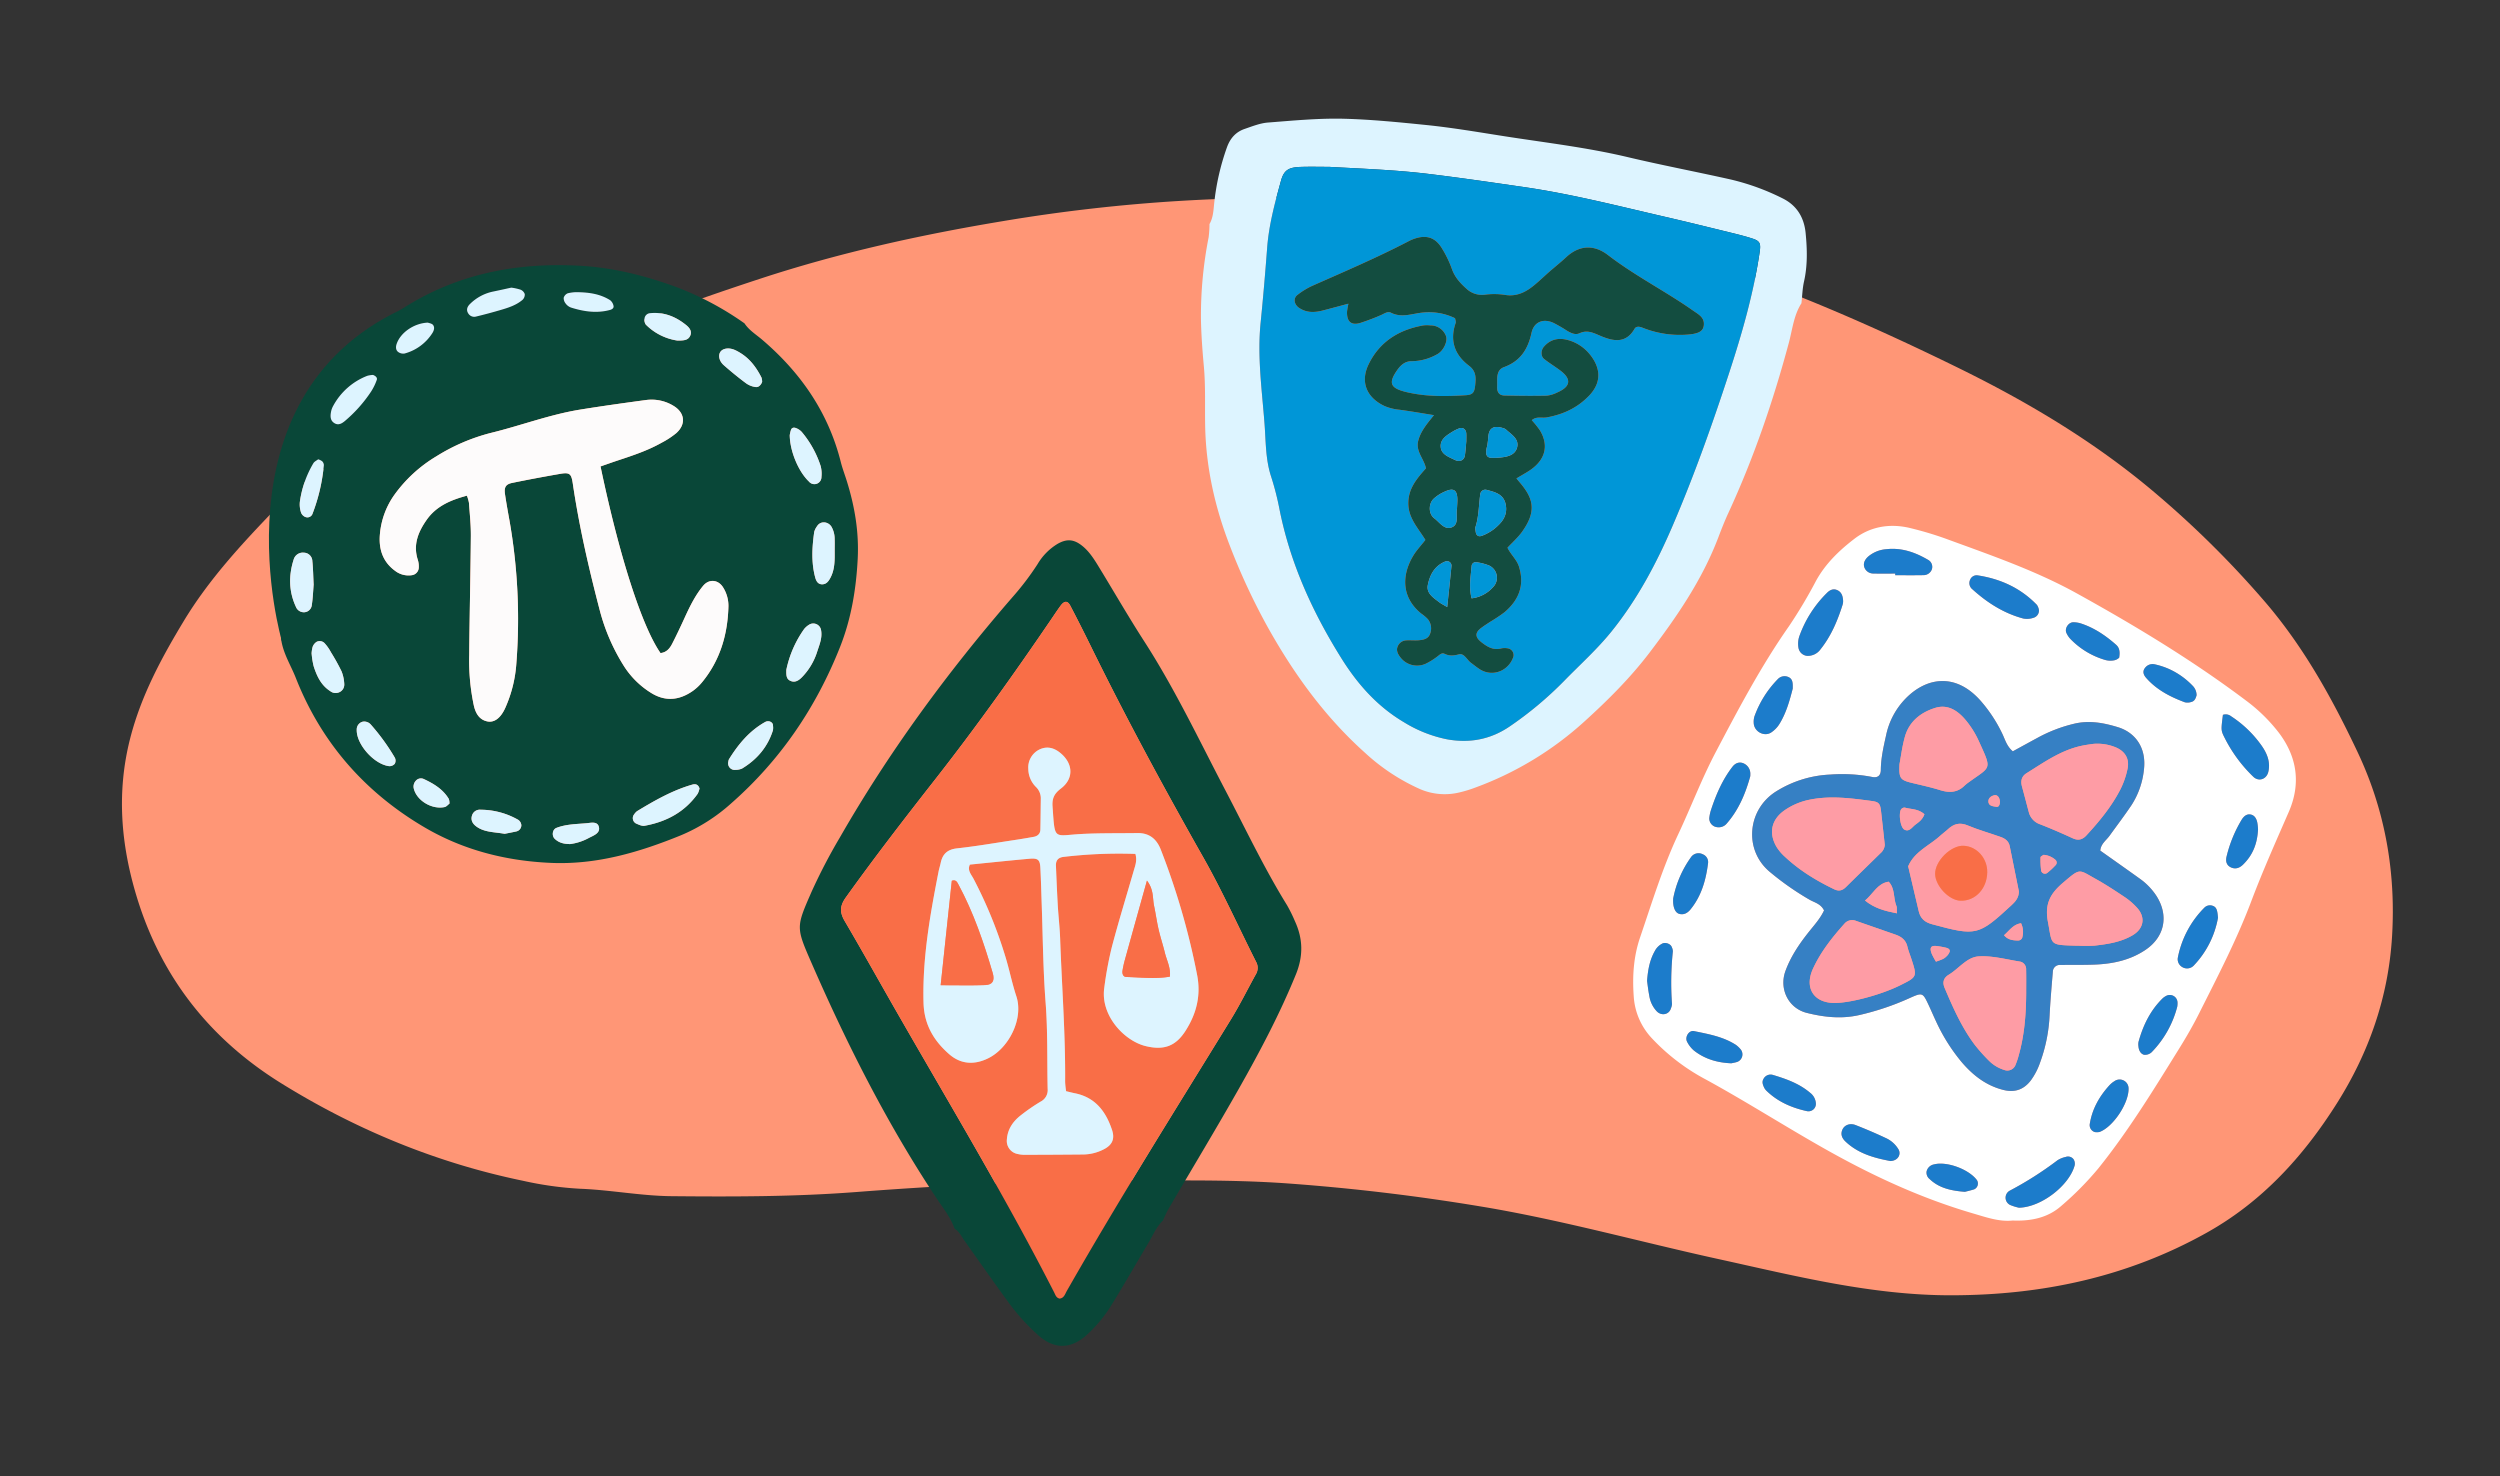
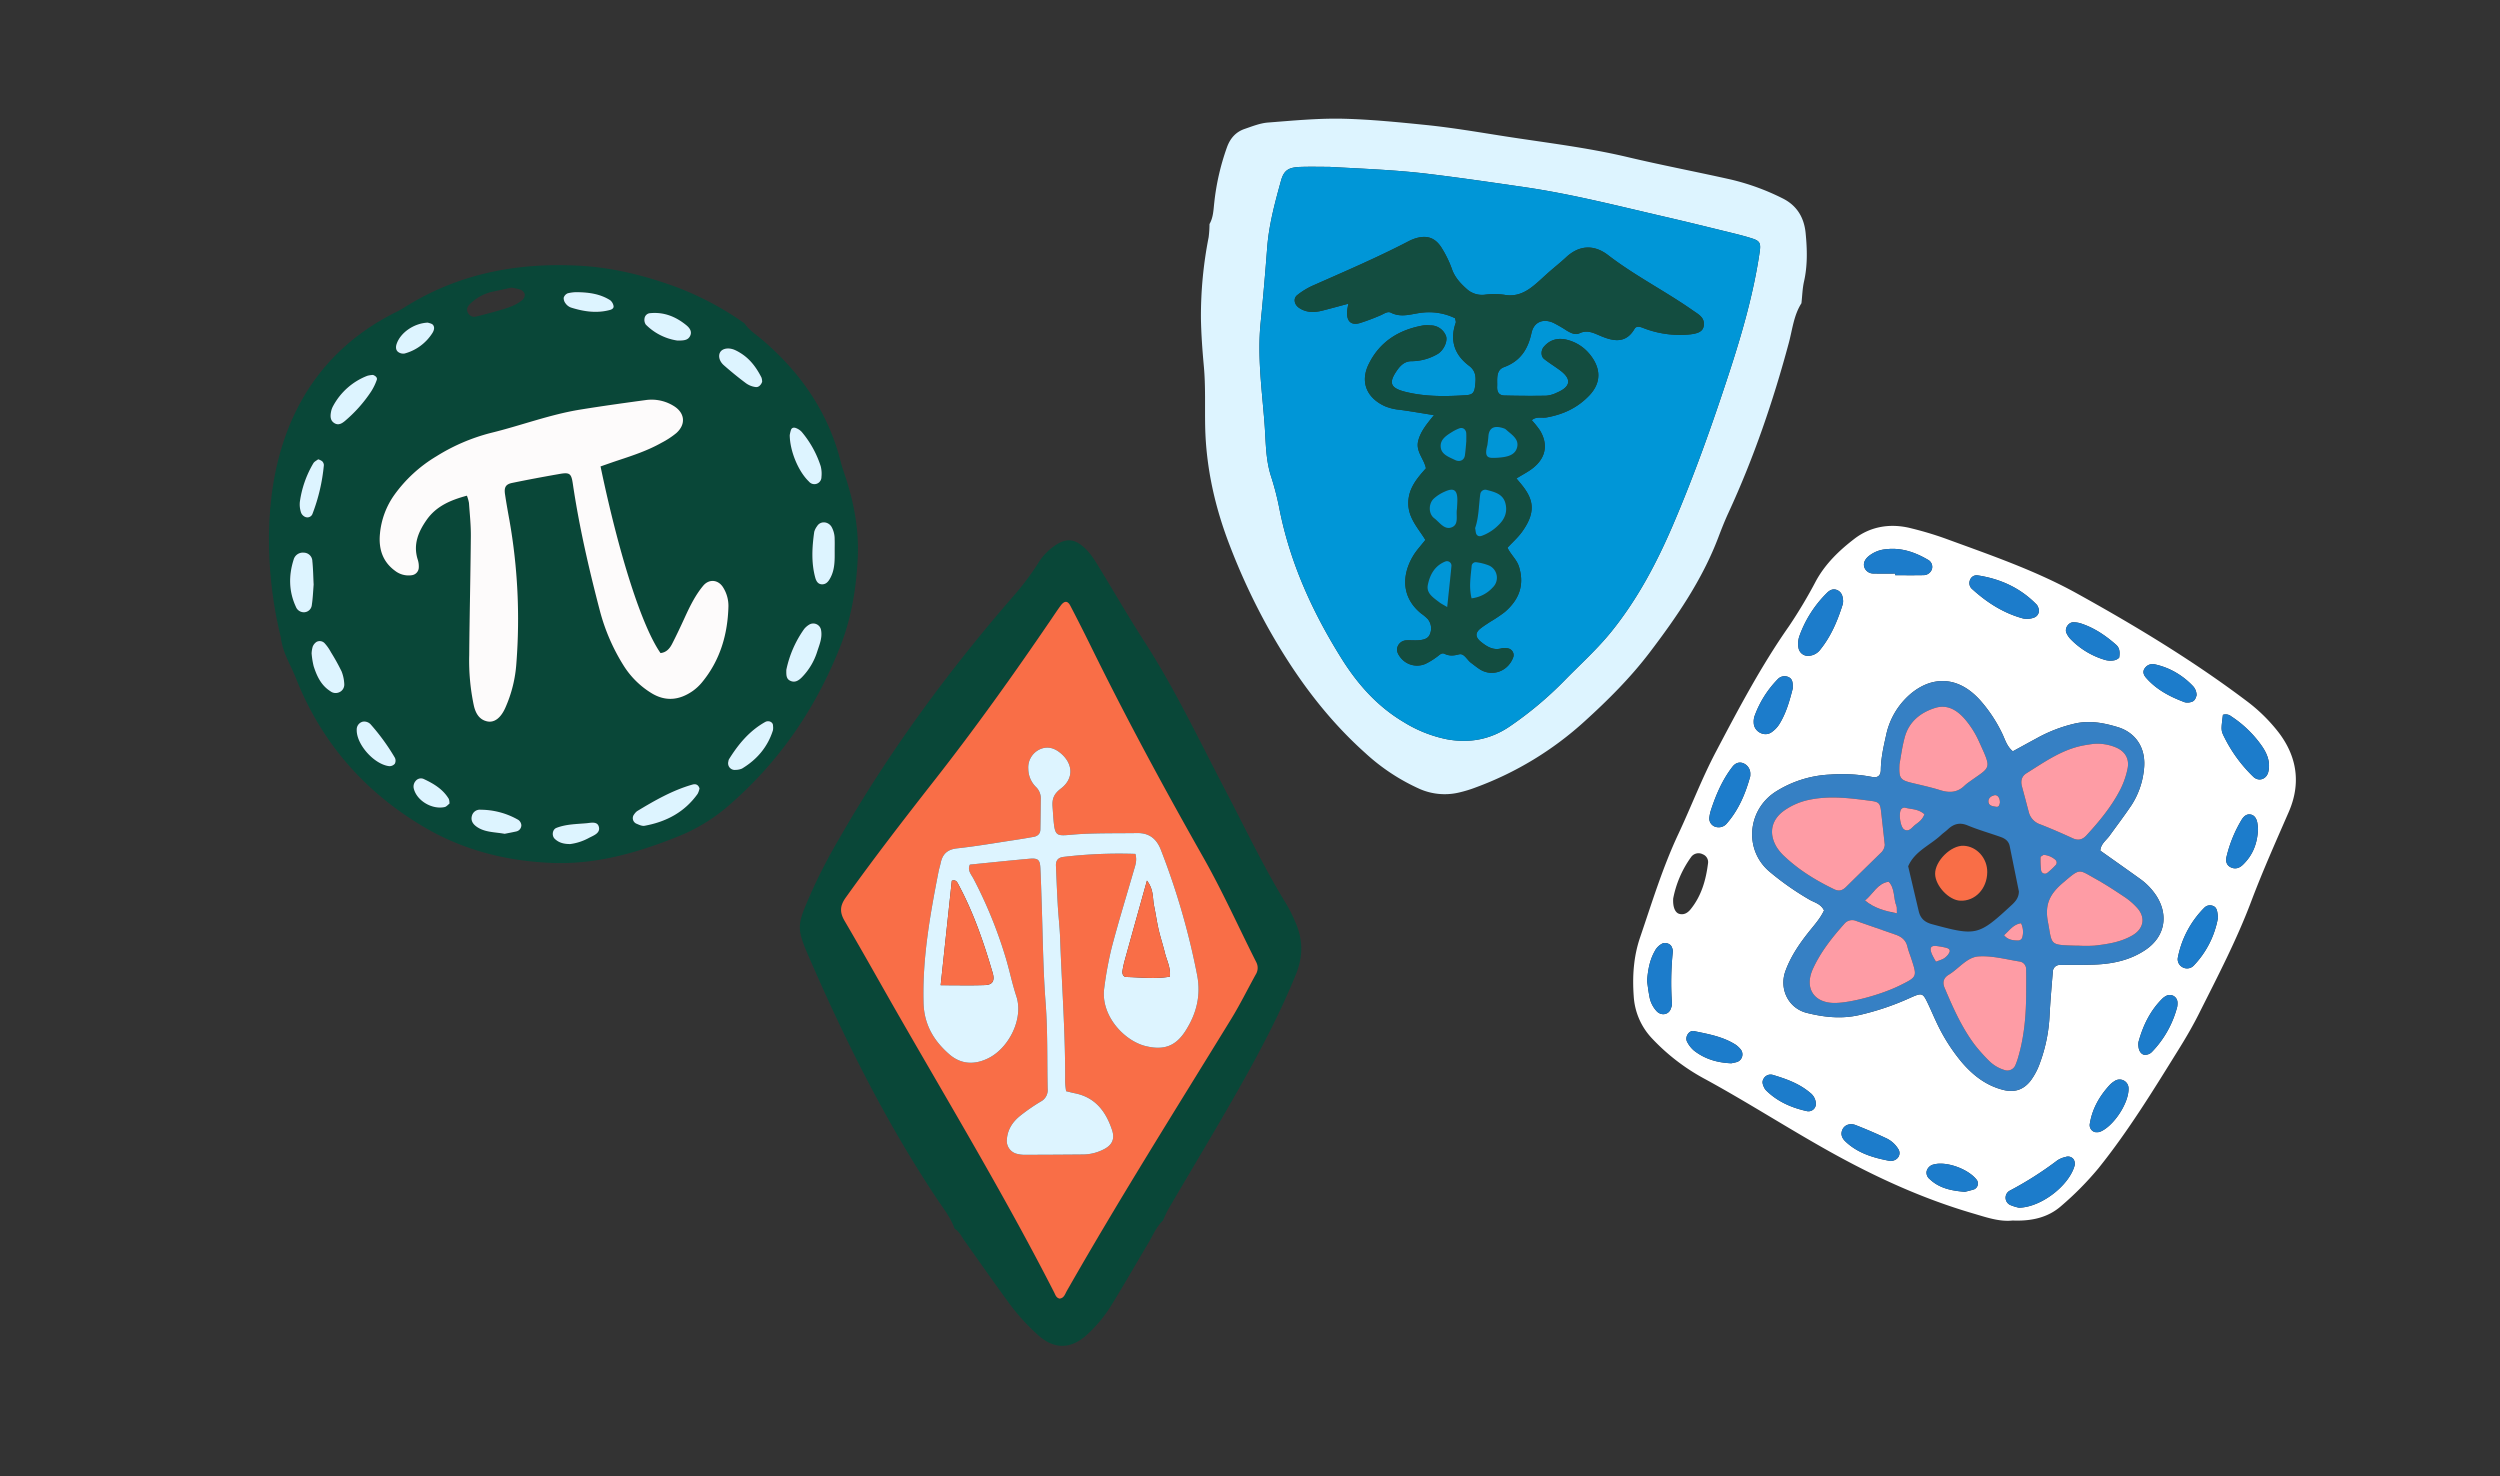
<svg xmlns="http://www.w3.org/2000/svg" viewBox="0 0 1232.762 728.015">
  <rect x="0" y="0" width="1232.762" height="728.015" fill="#333333" stroke="none" />
  <defs>
    <style>.cls-1{fill:#ff9676;}.cls-2{fill:#ddf4ff;}.cls-3{fill:#094738;}.cls-4{fill:#0096d7;}.cls-5{fill:#f96e47;}.cls-6{fill:#134d40;}.cls-7{fill:#fff;}.cls-8{fill:#3680c4;}.cls-9{fill:#1c7ccb;}.cls-10{fill:#fe9ca5;}.cls-11{fill:#fdfbfb;}</style>
  </defs>
  <g id="taustavari">
-     <path class="cls-1" d="M671.77,98.493a829.391,829.391,0,0,0-177.486,10.585c-40.382,6.719-80.3,15.522-119.323,28.318-40.979,13.438-81.445,28.448-120.78,46.636-32.509,15.031-65.201,29.595-96.111,48.193-8.948,5.383-16.279,12.514-23.309,19.838-16.131,16.807-31.994,34.014-44.229,54.305C79.63,324.448,69.653,342.897,64.251,363.86c-6.869,26.658-4.658,52.608,3.161,78.321,12.26,40.319,36.715,70.567,71.297,92.013,37.097,23.005,76.809,39.292,119.214,48.061a170.91,170.91,0,0,0,28.094,3.923c15.078.57,29.975,3.515,45.094,3.663,30.435.298,60.846.28,91.256-2.06q37.13-2.858,74.353-4.446c30.15-1.252,60.272-1.328,90.427-1.259,16.292.037,32.549.355,48.753,1.547q47.301,3.48,94.152,11.273c39.439,6.512,77.93,17.301,116.909,25.863,38.122,8.374,76.054,18.026,115.449,17.956,44.188-.08,86.321-8.835,125.694-30.835,27.159-15.175,47.526-37.355,64.282-63.906,15.859-25.13,25.37-52.51,27.156-82.306,1.894-31.591-3.395-61.984-16.93-90.653-12.453-26.377-26.442-51.66-45.248-73.689a481.814,481.814,0,0,0-53.069-52.907c-30.34-26.014-64.065-46.087-99.498-63.429-42.815-20.956-86.343-39.969-131.693-54.25a541.222,541.222,0,0,0-79.382-18.657C724.49,103.526,695.212,99.65,671.77,98.493Z" />
-   </g>
+     </g>
  <g id="luonnos">
    <path class="cls-2" d="M888.3,149.532c-3.798,5.943-4.447,12.92-6.211,19.495-7.713,28.752-17.307,56.814-29.8,83.862-1.821,3.943-3.416,7.997-4.959,12.059-7.942,20.92-20.42,39.102-33.852,56.762-9.495,12.485-20.541,23.488-32.084,33.964A163.539,163.539,0,0,1,727.825,388.23a62.683,62.683,0,0,1-8.306,2.552,30.743,30.743,0,0,1-19.164-1.614A99.669,99.669,0,0,1,673.224,371.32c-19.966-17.854-35.407-39.256-48.349-62.515a318.126,318.126,0,0,1-18.329-39.432c-7.402-19.032-11.87-38.746-12.273-59.259-.193-9.793.248-19.64-.639-29.367-.725-7.949-1.317-15.862-1.448-23.838A200.77,200.77,0,0,1,595.989,116.98a52.868,52.868,0,0,0,.42-6.496c1.877-3.257,1.94-6.877,2.344-10.493a118.145,118.145,0,0,1,6.285-27.414c1.614-4.439,4.371-7.518,8.726-9.012,3.75-1.287,7.583-2.836,11.468-3.135,12.618-.973,25.298-2.215,37.912-1.861,13.316.374,26.639,1.709,39.941,3.057,12.973,1.315,25.797,3.528,38.616,5.532C762.022,70.335,782.497,72.7,802.577,77.464c16.871,4.003,33.922,7.241,50.844,11.041a115.809,115.809,0,0,1,25.458,9.245c7.364,3.599,10.767,9.751,11.492,17.216.766,7.891.994,15.895-.792,23.808C888.787,142.278,888.705,145.941,888.3,149.532ZM655.443,82.279c-4.724,0-9.452-.132-14.17.033-5.939.208-8.18,1.616-9.641,6.9-2.997,10.837-5.943,21.747-6.789,32.993-.925,12.292-1.981,24.606-3.212,36.833-1.697,16.86.656,33.357,1.921,49.924.655,8.583.463,17.432,3.192,25.87a136.935,136.935,0,0,1,4.084,15.787c5.235,26.735,16.263,51.02,30.624,73.984,8.016,12.818,17.682,23.745,30.898,31.563a64.606,64.606,0,0,0,21.119,8.373c11.07,2.047,21.55.152,31.103-6.426a177.435,177.435,0,0,0,26.678-22.33c7.853-8.065,16.271-15.581,23.365-24.381,12.884-15.982,22.36-33.941,30.39-52.693,10.437-24.373,19.305-49.349,27.542-74.534,6.429-19.654,12.175-39.521,15.183-60.059.602-4.112.067-5.301-3.628-6.496-3.448-1.115-6.976-2.003-10.499-2.866-10.92-2.674-21.833-5.377-32.787-7.906-22.959-5.301-45.789-11.175-69.162-14.584-15.784-2.302-31.556-4.613-47.398-6.533C688.024,83.764,671.728,83.199,655.443,82.279Z" />
    <path class="cls-3" d="M470.714,605.891c-1.921-5.563-5.629-10.108-8.812-14.898-24.384-36.692-44.134-75.831-61.722-116.125-7.708-17.658-7.628-17.631-.114-34.86a277.451,277.451,0,0,1,14.058-27.02c24.291-42.335,53.041-81.475,84.963-118.326A136.044,136.044,0,0,0,511.6,278.231a28.717,28.717,0,0,1,9.814-10.001c4.52-2.604,7.991-2.402,12.075.804,3.49,2.741,5.851,6.433,8.124,10.148,7.574,12.381,14.815,24.974,22.677,37.168,15.177,23.541,27.099,48.826,40.05,73.561,9.924,18.955,19.086,38.315,30.358,56.549a72.026,72.026,0,0,1,3.839,7.795c4.001,8.671,4.172,17.152.47,26.242-7.822,19.21-17.46,37.484-27.63,55.474-11.426,20.212-23.451,40.085-35.174,60.129-1.081,1.848-1.867,3.869-2.789,5.809-3.239,3.045-4.85,7.155-7.062,10.865-5.929,9.944-11.676,20-17.736,29.863a68.77,68.77,0,0,1-13.047,15.908c-7.679,6.738-15.676,6.814-23.371.08a103.505,103.505,0,0,1-15.266-16.904c-7.265-9.931-14.309-20.024-21.436-30.056C474.044,609.62,473.035,607.214,470.714,605.891Zm51.784,34.446c2.182-.223,2.665-2.219,3.516-3.713,25.888-45.427,53.77-89.646,81.109-134.196,4.359-7.104,8.053-14.615,12.09-21.918a6.054,6.054,0,0,0,.194-6.154c-8.664-17.167-16.545-34.773-26.012-51.482-19.509-34.435-38.326-69.212-55.758-104.741q-4.794-9.771-9.842-19.418c-1.356-2.602-2.94-2.57-4.829-.015-1.51,2.042-2.905,4.171-4.335,6.272-18.389,27.017-37.34,53.62-57.505,79.358-15,19.146-29.871,38.394-44.032,58.186-3.021,4.223-3.082,7.384-.541,11.71,9.006,15.335,17.641,30.888,26.497,46.312,26.023,45.323,52.94,90.144,76.744,136.713C520.407,638.449,520.786,639.971,522.498,640.338Z" />
    <path class="cls-4" d="M655.443,82.279c16.285.92,32.58,1.485,48.814,3.453,15.842,1.92,31.613,4.231,47.398,6.533,23.372,3.409,46.202,9.283,69.162,14.584,10.954,2.529,21.867,5.232,32.787,7.906,3.523.863,7.051,1.75,10.499,2.866,3.695,1.195,4.23,2.384,3.628,6.496-3.008,20.538-8.754,40.404-15.183,60.059-8.238,25.184-17.105,50.161-27.542,74.534-8.03,18.753-17.506,36.711-30.39,52.693-7.094,8.8-15.512,16.316-23.365,24.381a177.435,177.435,0,0,1-26.678,22.33c-9.553,6.577-20.033,8.473-31.103,6.426a64.606,64.606,0,0,1-21.119-8.373c-13.216-7.818-22.883-18.745-30.898-31.563-14.361-22.964-25.389-47.249-30.624-73.984a136.935,136.935,0,0,0-4.084-15.787c-2.729-8.438-2.536-17.287-3.192-25.87-1.265-16.567-3.618-33.064-1.921-49.924,1.23-12.226,2.287-24.541,3.212-36.833.846-11.246,3.793-22.156,6.789-32.993,1.461-5.284,3.702-6.692,9.641-6.9C645.991,82.147,650.72,82.279,655.443,82.279Zm51.661,122.435c-3.639,4.466-6.653,8.105-7.797,12.76-1.262,5.135,2.895,8.776,3.836,13.451-4.414,4.963-8.633,9.848-8.706,17.056-.077,7.522,4.968,12.517,8.426,18.258-2.158,2.786-4.445,5.177-6.082,7.952-5.999,10.168-5.261,20.8,3.99,28.323a21.187,21.187,0,0,1,3.319,2.81,7.244,7.244,0,0,1,1.084,7.196c-.837,2.433-3.106,2.94-5.269,3.164-2.154.224-4.356-.055-6.525.078a4.776,4.776,0,0,0-4.188,3.037c-.773,1.829.025,3.613,1.143,5.072A10.361,10.361,0,0,0,702.96,327.33a34.191,34.191,0,0,0,5.535-3.392c1.183-.797,2.311-2.262,3.782-1.557,2.455,1.176,4.519.973,7.17.278,2.522-.661,3.916,2.718,5.907,4.183,1.462,1.076,2.867,2.243,4.397,3.211,6.192,3.917,14.155.885,16.53-6.245a3.386,3.386,0,0,0-2.582-4.068,8.571,8.571,0,0,0-3.219-.049c-4.018,1.148-7.045-.704-9.978-3-3.143-2.46-3.247-4.667-.244-6.959,1.441-1.1,2.981-2.071,4.492-3.077a72.325,72.325,0,0,0,7.225-4.83c6.904-5.917,9.891-13.075,7.081-22.284-1.107-3.628-4.011-5.912-5.708-9.458,2.414-2.609,5.174-5.027,7.246-7.934,6.522-9.149,5.75-15.143.692-21.908-1.074-1.437-2.265-2.786-3.518-4.318,2.999-1.877,5.94-3.322,8.41-5.342,6.184-5.06,7.25-11.627,3.149-18.391a46.967,46.967,0,0,0-4.005-4.987c2.312-2.008,4.952-.947,7.326-1.373,8.065-1.449,15.07-4.622,20.915-10.694,7.088-7.364,4.98-14.804.328-20.465a20.941,20.941,0,0,0-10.816-7.013c-4.5-1.226-8.656-.372-11.842,3.407-1.426,1.692-1.499,4.617.167,5.939,2.553,2.026,5.362,3.724,7.973,5.682,5.723,4.292,5.161,8.036-1.657,10.928a14.696,14.696,0,0,1-5.168,1.508c-6.896.136-13.799.08-20.695-.092-2.569-.064-3.713-1.554-3.591-4.375.153-3.542-.783-8.091,3.367-9.616,8.139-2.99,11.818-8.848,13.571-16.885,1.183-5.423,5.743-7.264,10.859-4.925a72.623,72.623,0,0,1,6.589,3.827c1.921,1.137,4.112,2.262,6.17,1.298,3.772-1.766,6.626-.33,10.095,1.149,6.126,2.612,12.643,4.35,17.093-3.361.79-1.369,2.454-1.128,3.909-.55a49.543,49.543,0,0,0,21.31,3.472c5.923-.331,8.483-1.472,8.912-4.419.592-4.074-2.608-5.619-5.251-7.475-13.659-9.595-28.636-17.139-41.924-27.36-6.762-5.201-14.076-5.122-20.719,1.068-2.65,2.469-5.501,4.722-8.23,7.107-2.734,2.389-5.322,4.958-8.168,7.202-4.102,3.233-8.537,5.216-14.111,4.163a35.692,35.692,0,0,0-9.762.003,11.24,11.24,0,0,1-8.96-3.075c-2.991-2.68-5.596-5.547-7.024-9.512a53.504,53.504,0,0,0-5.229-10.73c-3.255-5.069-7.503-6.255-13.236-4.343a20.839,20.839,0,0,0-2.995,1.302c-15.466,8.04-31.48,14.888-47.404,21.939a36.266,36.266,0,0,0-7.36,4.517c-2.213,1.709-1.584,4.757.851,6.383,3.646,2.437,7.524,2.334,11.514,1.316,4.091-1.044,8.164-2.163,12.788-3.394a37.396,37.396,0,0,0-.671,3.805c-.253,4.874,1.968,7.008,6.324,5.74a103.255,103.255,0,0,0,10.17-3.821c1.676-.687,3.476-2.134,5.111-1.301,5.423,2.764,10.631.381,15.949-.067a29.282,29.282,0,0,1,15.707,2.81c.145.911.523,1.687.322,2.259-3.058,8.709-.562,15.816,6.572,21.181,3.62,2.723,3.404,6.078,3.014,9.733-.38,3.566-1.223,4.574-4.612,4.793-9.798.632-19.545.777-29.242-1.532-7.946-1.893-9.162-4.389-4.531-10.931,1.758-2.485,3.895-4.353,7.135-4.311a25.882,25.882,0,0,0,12.475-3.403c3.246-1.712,5.429-6.643,4.331-9.17a8.114,8.114,0,0,0-7.703-5.089,16.192,16.192,0,0,0-3.265-.009c-12.154,2.084-21.777,8.073-27.186,19.336-4.198,8.741-.755,16.482,8.062,20.509a25.12,25.12,0,0,0,7.351,1.781C695.476,202.763,700.697,203.692,707.105,204.714Z" />
    <path class="cls-5" d="M522.498,640.338c-1.712-.367-2.091-1.888-2.703-3.085-23.804-46.569-50.721-91.39-76.744-136.713-8.856-15.424-17.491-30.977-26.497-46.312-2.541-4.326-2.481-7.488.541-11.71,14.161-19.792,29.032-39.04,44.032-58.186,20.165-25.738,39.116-52.34,57.505-79.358,1.43-2.101,2.825-4.229,4.335-6.272,1.889-2.555,3.472-2.587,4.829.015q5.032,9.652,9.842,19.418c17.432,35.529,36.249,70.306,55.758,104.741,9.467,16.709,17.347,34.315,26.012,51.482a6.054,6.054,0,0,1-.194,6.154c-4.037,7.303-7.731,14.815-12.09,21.918-27.339,44.55-55.221,88.769-81.109,134.196C525.163,638.118,524.68,640.115,522.498,640.338Zm37.365-219.273c.933,3.281-.057,5.679-.757,8.102-3.626,12.551-7.485,25.04-10.813,37.669a177.732,177.732,0,0,0-3.777,20.31c-1.938,13.65,9.902,26.091,20.343,28.669,8.805,2.174,14.749.239,19.659-7.401,5.497-8.554,7.803-17.641,5.73-27.934a358.211,358.211,0,0,0-17.887-61.603c-2.117-5.339-5.771-8.178-11.587-8.092-9.081.135-18.177-.029-27.241.441-14.271.74-13.279,3.572-14.51-13.438-.29-4.012.724-6.381,4.126-8.966,6.487-4.931,6.03-12.352-.261-17.521-3.019-2.481-6.353-3.495-10.111-1.827a9.841,9.841,0,0,0-5.718,9.69,12.707,12.707,0,0,0,3.703,8.822,7.808,7.808,0,0,1,2.462,5.826c-.069,5.085-.097,10.17-.208,15.254-.046,2.119-1.39,3.24-3.348,3.598q-4.822.881-9.674,1.604c-9.332,1.405-18.642,3.03-28.017,4.054-4.787.523-7.203,2.774-8.12,7.214-.293,1.422-.765,2.807-1.044,4.231-4.194,21.392-8.016,42.778-7.411,64.778.296,10.784,5.132,18.751,12.726,25.349,5.738,4.985,12.485,5.313,19.344,1.858,10.157-5.117,17.322-19.546,13.689-30.508-2.16-6.516-3.445-13.205-5.465-19.727a220.275,220.275,0,0,0-15.655-38.217c-1.114-2.101-3.16-4.201-1.777-6.963,9.76-.972,19.468-2.01,29.191-2.876,4.4-.392,5.347.435,5.556,4.537.313,6.167.47,12.341.68,18.512.541,15.971.677,31.941,1.904,47.907,1.084,14.106.704,28.323,1.006,42.49a6.346,6.346,0,0,1-3.377,6.253,92.286,92.286,0,0,0-9.861,6.79c-3.847,2.995-6.511,6.83-6.868,11.894a6.545,6.545,0,0,0,5.281,7.186,14.409,14.409,0,0,0,3.237.408q14.708-.038,29.415-.165a22.459,22.459,0,0,0,9.454-2.343c4.461-2.117,5.979-5.168,4.478-9.708-3.022-9.137-8.274-16.13-18.389-18.142-1.383-.275-2.747-.643-4.264-1.002a39.765,39.765,0,0,1-.483-4.499c.19-23.633-1.636-47.195-2.464-70.792-.191-5.438-.844-10.859-1.158-16.295-.378-6.527-.645-13.061-.91-19.594-.102-2.507.985-4.009,3.67-4.351A233.476,233.476,0,0,1,559.864,421.065Z" />
    <path class="cls-6" d="M707.105,204.714c-6.408-1.021-11.629-1.95-16.881-2.649a25.12,25.12,0,0,1-7.351-1.781c-8.818-4.027-12.261-11.767-8.062-20.509,5.409-11.262,15.032-17.252,27.186-19.336a16.192,16.192,0,0,1,3.265.009,8.114,8.114,0,0,1,7.703,5.089c1.099,2.528-1.085,7.458-4.331,9.17a25.882,25.882,0,0,1-12.475,3.403c-3.241-.042-5.377,1.826-7.135,4.311-4.63,6.542-3.415,9.039,4.531,10.931,9.697,2.31,19.444,2.165,29.242,1.532,3.389-.218,4.232-1.227,4.612-4.793.389-3.655.606-7.011-3.014-9.733-7.135-5.366-9.63-12.473-6.572-21.181.201-.572-.177-1.348-.322-2.259a29.282,29.282,0,0,0-15.707-2.81c-5.318.449-10.526,2.831-15.949.067-1.635-.833-3.435.614-5.111,1.301a103.255,103.255,0,0,1-10.17,3.821c-4.356,1.268-6.577-.866-6.324-5.74a37.396,37.396,0,0,1,.671-3.805c-4.624,1.231-8.697,2.35-12.788,3.394-3.99,1.018-7.868,1.121-11.514-1.316-2.434-1.627-3.063-4.675-.851-6.383a36.266,36.266,0,0,1,7.36-4.517c15.924-7.051,31.938-13.899,47.404-21.939a20.839,20.839,0,0,1,2.995-1.302c5.732-1.912,9.981-.726,13.236,4.343a53.504,53.504,0,0,1,5.229,10.73c1.427,3.966,4.033,6.832,7.024,9.512a11.24,11.24,0,0,0,8.96,3.075,35.692,35.692,0,0,1,9.762-.003c5.573,1.053,10.009-.93,14.111-4.163,2.846-2.244,5.434-4.813,8.168-7.202,2.73-2.385,5.581-4.638,8.23-7.107,6.643-6.19,13.957-6.269,20.719-1.068,13.288,10.221,28.265,17.765,41.924,27.36,2.643,1.857,5.843,3.401,5.251,7.475-.428,2.947-2.989,4.088-8.912,4.419a49.543,49.543,0,0,1-21.31-3.472c-1.454-.577-3.118-.819-3.909.55-4.45,7.711-10.966,5.973-17.093,3.361-3.468-1.479-6.322-2.915-10.095-1.149-2.057.963-4.248-.161-6.17-1.298a72.623,72.623,0,0,0-6.589-3.827c-5.116-2.34-9.676-.499-10.859,4.925-1.753,8.037-5.432,13.895-13.571,16.885-4.15,1.525-3.214,6.074-3.367,9.616-.122,2.821,1.022,4.311,3.591,4.375,6.896.171,13.8.228,20.695.092a14.696,14.696,0,0,0,5.168-1.508c6.818-2.893,7.38-6.636,1.657-10.928-2.61-1.958-5.42-3.656-7.973-5.682-1.666-1.322-1.593-4.247-.167-5.939,3.186-3.78,7.343-4.633,11.842-3.407A20.941,20.941,0,0,1,783.89,174.67c4.652,5.662,6.76,13.101-.328,20.465-5.844,6.072-12.85,9.245-20.915,10.694-2.374.426-5.014-.635-7.326,1.373a46.967,46.967,0,0,1,4.005,4.987c4.101,6.764,3.035,13.331-3.149,18.391-2.469,2.021-5.41,3.465-8.41,5.342,1.253,1.532,2.444,2.881,3.518,4.318,5.058,6.764,5.83,12.759-.692,21.908-2.072,2.907-4.832,5.325-7.246,7.934,1.697,3.546,4.601,5.83,5.708,9.458,2.81,9.209-.177,16.367-7.081,22.284a72.325,72.325,0,0,1-7.225,4.83c-1.511,1.006-3.051,1.977-4.492,3.077-3.002,2.292-2.899,4.499.244,6.959,2.933,2.296,5.96,4.148,9.978,3a8.571,8.571,0,0,1,3.219.049,3.386,3.386,0,0,1,2.582,4.068c-2.375,7.13-10.338,10.161-16.53,6.245-1.53-.968-2.935-2.135-4.397-3.211-1.991-1.465-3.385-4.843-5.907-4.183-2.651.695-4.715.898-7.17-.278-1.471-.705-2.6.76-3.782,1.557A34.191,34.191,0,0,1,702.96,327.33a10.361,10.361,0,0,1-12.624-3.458c-1.117-1.459-1.916-3.243-1.143-5.072a4.776,4.776,0,0,1,4.188-3.037c2.169-.133,4.371.145,6.525-.078,2.163-.224,4.431-.731,5.269-3.164a7.244,7.244,0,0,0-1.084-7.196,21.187,21.187,0,0,0-3.319-2.81c-9.251-7.524-9.989-18.155-3.99-28.323,1.637-2.775,3.924-5.166,6.082-7.952-3.458-5.741-8.503-10.736-8.426-18.258.074-7.207,4.292-12.093,8.706-17.056-.941-4.676-5.098-8.316-3.836-13.451C700.452,212.819,703.466,209.18,707.105,204.714Zm20.279,55.691c.289,1.283.219,2.56.818,3.289,1.088,1.325,2.523.51,3.825-.018a22.419,22.419,0,0,0,7.014-4.886c3.148-3.01,4.377-6.638,3.255-10.752-1.22-4.474-5.313-5.444-9.133-6.448a2.494,2.494,0,0,0-3.228,2.021C729.134,249.279,729.254,255.073,727.384,260.404Zm-8.891-10.391c.051-1.07.135-2.139.147-3.21.058-5.226-1.766-6.505-6.426-4.295a19.317,19.317,0,0,0-5.313,3.464c-2.57,2.539-2.519,7.472.332,9.59,2.674,1.987,5.122,6.141,8.936,4.333,3.246-1.539,1.759-5.755,2.251-8.813C718.475,250.731,718.465,250.369,718.493,250.013Zm14.954-30.597c-.197.861-.414,1.559-.511,2.273-.413,3.057.428,4.124,3.23,4.105,1.085-.007,2.173-.05,3.252-.149,3.736-.345,7.745-1.111,8.708-5.161.971-4.082-2.848-6.228-5.464-8.636a2.778,2.778,0,0,0-.921-.555c-4.215-1.51-7.481-1.001-7.825,3.966C733.817,216.701,733.595,218.135,733.447,219.416Zm-7.81,75.628a16.685,16.685,0,0,0,10.501-5.426,6.618,6.618,0,0,0-1.908-10.779,25.767,25.767,0,0,0-6.22-1.598,2.018,2.018,0,0,0-2.33,1.699C725.235,284.172,724.244,289.433,725.636,295.044Zm-12.011,4.301c.785-7.488,1.5-13.947,2.114-20.415a2.231,2.231,0,0,0-2.962-2.093c-5.326,2.092-7.747,6.636-8.726,11.679-.8,4.124,2.891,6.304,5.751,8.525C710.621,297.677,711.585,298.128,713.625,299.345Zm9.422-81.739c0-1.631.042-2.712-.009-3.788-.101-2.153-1.754-3.31-3.614-2.53a20.853,20.853,0,0,0-2.9,1.403c-3.083,1.901-6.646,3.943-6.077,8.052.479,3.468,4.144,4.663,7.024,6.084,2.329,1.149,4.534.142,4.883-2.254C722.715,222.086,722.859,219.566,723.047,217.606Z" />
    <path class="cls-2" d="M559.864,421.065A233.476,233.476,0,0,0,524.362,422.55c-2.685.343-3.771,1.844-3.67,4.351.265,6.533.532,13.067.91,19.594.315,5.436.967,10.856,1.158,16.295.828,23.597,2.654,47.159,2.464,70.792a39.765,39.765,0,0,0,.483,4.499c1.517.359,2.881.727,4.264,1.002,10.115,2.012,15.367,9.005,18.389,18.142,1.502,4.541-.017,7.591-4.478,9.708a22.459,22.459,0,0,1-9.454,2.343q-14.707.139-29.415.165a14.409,14.409,0,0,1-3.237-.408,6.545,6.545,0,0,1-5.281-7.186c.356-5.065,3.021-8.899,6.868-11.894a92.286,92.286,0,0,1,9.861-6.79,6.346,6.346,0,0,0,3.377-6.253c-.302-14.167.078-28.384-1.006-42.49-1.227-15.966-1.362-31.936-1.904-47.907-.209-6.171-.366-12.346-.68-18.512-.208-4.102-1.156-4.929-5.556-4.537-9.723.866-19.431,1.903-29.191,2.876-1.383,2.761.663,4.862,1.777,6.963a220.275,220.275,0,0,1,15.655,38.217c2.021,6.522,3.306,13.211,5.465,19.727,3.634,10.962-3.532,25.391-13.689,30.508-6.859,3.455-13.606,3.127-19.344-1.858-7.595-6.598-12.43-14.565-12.726-25.349-.605-22,3.218-43.386,7.411-64.778.279-1.424.75-2.809,1.044-4.231.916-4.44,3.333-6.691,8.12-7.214,9.375-1.024,18.684-2.649,28.017-4.054q4.848-.73,9.674-1.604c1.957-.358,3.301-1.479,3.348-3.598.111-5.084.14-10.169.208-15.254a7.808,7.808,0,0,0-2.462-5.826,12.707,12.707,0,0,1-3.703-8.822,9.841,9.841,0,0,1,5.718-9.69c3.758-1.668,7.092-.654,10.111,1.827,6.292,5.17,6.749,12.59.261,17.521-3.401,2.585-4.416,4.955-4.126,8.966,1.232,17.01.239,14.178,14.51,13.438,9.063-.47,18.16-.307,27.241-.441,5.816-.086,9.47,2.753,11.587,8.092a358.211,358.211,0,0,1,17.887,61.603c2.072,10.293-.233,19.38-5.73,27.934-4.91,7.64-10.854,9.575-19.659,7.401-10.441-2.578-22.281-15.019-20.343-28.669a177.732,177.732,0,0,1,3.777-20.31c3.328-12.629,7.187-25.118,10.813-37.669C559.807,426.744,560.797,424.346,559.864,421.065ZM463.843,485.813c8.219,0,15.07.175,21.906-.069,3.735-.133,4.87-2.174,3.755-5.981-4.385-14.967-9.421-29.688-16.829-43.487-.677-1.261-1.272-2.682-3.338-1.963C467.546,451.095,465.749,467.939,463.843,485.813Zm101.721-51.588c-3.848,13.803-7.38,26.429-10.879,39.065a48.181,48.181,0,0,0-1.16,5.261c-.241,1.514.197,3.156,1.893,3.203,7.133.196,14.298,1.097,21.453-.168.472-4.44-1.549-8.017-2.476-11.815-.939-3.846-2.197-7.615-3.085-11.471s-1.426-7.793-2.239-11.669C568.288,442.896,569.015,438.725,565.564,434.225Z" />
    <path class="cls-4" d="M727.384,260.404c1.87-5.332,1.75-11.126,2.55-16.794a2.494,2.494,0,0,1,3.228-2.021c3.82,1.004,7.913,1.974,9.133,6.448,1.122,4.115-.107,7.742-3.255,10.752a22.419,22.419,0,0,1-7.014,4.886c-1.302.528-2.737,1.342-3.825.018C727.603,262.965,727.673,261.688,727.384,260.404Z" />
    <path class="cls-4" d="M718.489,250.013c-.025.356-.015.718-.071,1.068-.492,3.058.995,7.275-2.251,8.813-3.814,1.808-6.261-2.345-8.936-4.333-2.851-2.118-2.901-7.051-.332-9.59a19.317,19.317,0,0,1,5.313-3.464c4.66-2.21,6.484-.931,6.426,4.295C718.628,247.874,718.544,248.943,718.489,250.013Z" />
    <path class="cls-4" d="M733.447,219.416c.148-1.281.37-2.715.47-4.157.345-4.966,3.61-5.475,7.825-3.966a2.778,2.778,0,0,1,.921.555c2.616,2.409,6.435,4.554,5.464,8.636-.964,4.05-4.972,4.816-8.708,5.161-1.08.1-2.168.142-3.252.149-2.802.019-3.643-1.049-3.23-4.105C733.032,220.975,733.249,220.277,733.447,219.416Z" />
    <path class="cls-4" d="M725.636,295.044c-1.392-5.611-.401-10.871.043-16.104a2.018,2.018,0,0,1,2.33-1.699,25.767,25.767,0,0,1,6.22,1.598,6.618,6.618,0,0,1,1.908,10.779A16.685,16.685,0,0,1,725.636,295.044Z" />
    <path class="cls-4" d="M713.625,299.345c-2.04-1.217-3.003-1.667-3.822-2.303-2.86-2.221-6.551-4.401-5.751-8.525.979-5.043,3.4-9.587,8.726-11.679a2.231,2.231,0,0,1,2.962,2.093C715.124,285.398,714.41,291.856,713.625,299.345Z" />
    <path class="cls-4" d="M723.047,217.606c-.187,1.96-.332,4.48-.694,6.968-.348,2.397-2.554,3.403-4.883,2.254-2.881-1.421-6.545-2.616-7.024-6.084-.568-4.109,2.994-6.151,6.077-8.052a20.853,20.853,0,0,1,2.9-1.403c1.86-.78,3.513.377,3.614,2.53C723.088,214.894,723.047,215.975,723.047,217.606Z" />
    <path class="cls-5" d="M463.843,485.813c1.906-17.874,3.703-34.718,5.493-51.5,2.066-.719,2.661.702,3.338,1.963,7.409,13.799,12.445,28.52,16.829,43.487,1.115,3.807-.02,5.848-3.755,5.981C478.913,485.988,472.062,485.813,463.843,485.813Z" />
    <path class="cls-5" d="M565.564,434.225c3.451,4.5,2.724,8.671,3.507,12.405.813,3.876,1.351,7.812,2.239,11.669s2.147,7.625,3.085,11.471c.927,3.798,2.948,7.375,2.476,11.815-7.155,1.265-14.32.363-21.453.168-1.696-.046-2.134-1.689-1.893-3.203a48.181,48.181,0,0,1,1.16-5.261C558.184,460.654,561.716,448.028,565.564,434.225Z" />
    <path class="cls-7" d="M992.41,601.843c-6.466.727-13.028-1.605-19.603-3.528-24.813-7.26-48.074-17.9-70.687-30.524-20.581-11.49-40.392-24.248-61.072-35.543a101.749,101.749,0,0,1-26.644-20.422,33.1,33.1,0,0,1-8.806-20.553c-.706-9.791-.104-19.521,3.123-28.984,5.845-17.144,11.114-34.481,18.839-50.944,6.31-13.447,11.597-27.411,18.505-40.531,11.136-21.149,22.291-42.326,36.063-61.99a238.789,238.789,0,0,0,13.351-22.39c4.659-8.499,11.534-15.08,18.951-20.76,8.084-6.191,17.877-7.737,27.936-5.175a169.607,169.607,0,0,1,16.63,4.963c22.104,8.117,44.457,15.715,65.146,27.169,28.863,15.979,57.096,33.018,83.477,52.892a82.004,82.004,0,0,1,16.252,16c8.824,11.791,10.809,24.897,4.722,38.867-6.365,14.611-12.878,29.184-18.502,44.085-7.197,19.071-16.578,37.067-25.69,55.209-2.924,5.822-6.188,11.496-9.627,17.031-12.616,20.302-25.062,40.753-40.065,59.413a152.941,152.941,0,0,1-18.358,18.577C1009.823,600.449,1001.634,602.225,992.41,601.843ZM899.441,448.931c-1.881,4.104-5.11,7.558-7.994,11.225-4.513,5.74-8.541,11.799-11.039,18.666-3.228,8.876,1.498,18.363,10.503,20.628,8.457,2.127,17.046,3.091,25.827,1.093a130.819,130.819,0,0,0,24.694-8.291c6.599-2.966,6.651-2.909,9.666,3.5,1.235,2.626,2.355,5.306,3.603,7.926a89.628,89.628,0,0,0,12.735,20.203c5.537,6.431,11.974,11.46,20.508,13.588,5.736,1.43,10.103-.334,13.432-4.664a33.161,33.161,0,0,0,4.514-8.621,78.221,78.221,0,0,0,4.767-23.355c.378-7.243.998-14.475,1.611-21.703a3.37,3.37,0,0,1,3.59-3.303c5.804-.093,11.616.05,17.413-.199,8.817-.378,17.311-2.239,24.733-7.275,9.507-6.451,11.496-16.974,5.306-26.631a31.434,31.434,0,0,0-8.303-8.531c-6.432-4.62-12.91-9.175-19.346-13.74.263-3.346,2.904-5.034,4.565-7.335,3.606-4.996,7.332-9.912,10.774-15.019a39.695,39.695,0,0,0,6.149-17.28c1.432-10.837-4.046-18.576-12.829-21.247-6.921-2.104-13.948-3.47-21.412-1.722a72.604,72.604,0,0,0-18.201,6.982c-4.108,2.227-8.204,4.476-12.176,6.645-3.004-2.495-3.796-5.792-5.191-8.672A70.976,70.976,0,0,0,976.587,345.48c-12.434-13.986-26.811-11.385-36.937-.999a36.577,36.577,0,0,0-9.588,18.005c-1.254,5.645-2.562,11.309-2.623,17.181-.029,2.798-1.588,4.034-4.288,3.458a78.016,78.016,0,0,0-20.592-1.181,54.763,54.763,0,0,0-26.593,8.211c-14.352,8.861-16.271,28.973-3.231,39.805a138.025,138.025,0,0,0,19.585,13.7C894.762,445.057,897.833,445.637,899.441,448.931Zm96.138,146.597c11.039-.261,24.793-10.99,27.453-20.899a4.058,4.058,0,0,0-.58-3.023,3.415,3.415,0,0,0-3.885-1.1,12.421,12.421,0,0,0-3.974,1.608,169.991,169.991,0,0,1-23.638,15.049,3.958,3.958,0,0,0,.345,7.047A24.395,24.395,0,0,0,995.578,595.528ZM891.041,323.402a7.718,7.718,0,0,0,6.615-3.166c5.237-6.537,8.427-14.119,10.929-22.025a5.858,5.858,0,0,0,.249-2.125c-.155-2.235-.777-4.268-3.11-5.181-1.956-.766-3.591.193-4.845,1.467a56.746,56.746,0,0,0-13.702,21.62,11.667,11.667,0,0,0-.37,5.266A4.787,4.787,0,0,0,891.041,323.402Zm205.086,29.096c-.902,7.482-1.071,7.568.908,11.436a70.714,70.714,0,0,0,14.107,19.104c2.682,2.56,6.536,1.223,7.388-2.499,1.142-4.99-.756-9.289-3.55-13.183a55.416,55.416,0,0,0-14.816-14.162A4.244,4.244,0,0,0,1096.127,352.498ZM812.182,483.659c.245,1.696.545,4.572,1.102,7.397a14.16,14.16,0,0,0,3.747,7.699c2.378,2.336,6.029,1.538,6.932-1.594a6.564,6.564,0,0,0,.502-2.089,148.303,148.303,0,0,1,.432-26.014,5.383,5.383,0,0,0-.545-2.054c-.522-1.568-3.042-2.472-4.551-1.774a8.418,8.418,0,0,0-3.801,3.724C813.635,473.14,812.639,477.706,812.182,483.659Zm193.229-182.822a6.48,6.48,0,0,0-.986-2.55c-8.045-8.339-18.032-12.894-29.373-14.589a3.45,3.45,0,0,0-3.516,2.055,3.891,3.891,0,0,0,1.099,4.857c7.313,6.621,15.488,11.829,25.1,14.395a9.9,9.9,0,0,0,5.253-.466A3.677,3.677,0,0,0,1005.41,300.838ZM846.716,407.883a5.144,5.144,0,0,0,4.811-1.878c5.816-6.678,9.14-14.62,11.484-23.039a3.868,3.868,0,0,0,.072-1.075,5.555,5.555,0,0,0-3.01-5.324c-2.363-1.22-4.44-.208-5.764,1.502-4.911,6.342-8.069,13.621-10.56,21.196a19.479,19.479,0,0,0-.896,4.193A4.343,4.343,0,0,0,846.716,407.883Zm246.985,44.671c-.291-3.372-.544-5.195-2.612-5.9a3.89,3.89,0,0,0-4.039.862,47.812,47.812,0,0,0-13.102,24.482,4.442,4.442,0,0,0,1.939,4.746,4.551,4.551,0,0,0,5.964-.737A45.738,45.738,0,0,0,1093.701,452.554ZM934.548,282.826v.809c4.66,0,9.32.063,13.978-.03a4.363,4.363,0,0,0,4.12-2.977,3.951,3.951,0,0,0-1.983-4.615c-6.311-3.69-13.035-6.045-20.499-5.199a15.638,15.638,0,0,0-8.859,3.555c-1.722,1.518-2.805,3.48-1.843,5.724a4.66,4.66,0,0,0,4.338,2.709C927.381,282.883,930.965,282.826,934.548,282.826Zm-50.542,56.711c.051-2.662.115-4.922-2.506-5.834a4.586,4.586,0,0,0-4.961,1.296,50.689,50.689,0,0,0-11.415,18.273,8.936,8.936,0,0,0-.355,3.211c.14,4.287,5.228,7.04,8.719,4.629a13.759,13.759,0,0,0,3.764-3.812C880.779,351.726,882.486,345.43,884.006,339.537ZM825.064,443.026c-.27,4.305.983,7.04,2.975,7.6,2.392.673,4.231-.557,5.616-2.267,5.374-6.633,7.572-14.53,8.601-22.8a4.128,4.128,0,0,0-2.623-4.31,4.493,4.493,0,0,0-5.767,1.406A51.675,51.675,0,0,0,825.064,443.026Zm248.667,51.192a3.796,3.796,0,0,0-5.463-3.2,8.638,8.638,0,0,0-1.776,1.184c-6.124,5.973-9.712,13.373-11.964,21.5a6.608,6.608,0,0,0-.056,2.151c.13,1.937.993,3.77,2.766,4.258a4.733,4.733,0,0,0,3.825-1.343,50.123,50.123,0,0,0,12.556-22.395A10.488,10.488,0,0,0,1073.731,494.218Zm-141.562,78.297c3.828-.158,5.35-3.353,4.02-5.691a13.874,13.874,0,0,0-6.341-5.671c-4.876-2.295-9.841-4.42-14.861-6.38-2.799-1.093-5.446-.002-6.462,2.207-1.06,2.304-.213,4.276,1.416,5.838C916.485,569.093,924.828,571.092,932.169,572.515ZM1032.96,558.229a7.476,7.476,0,0,0,2.255-.03c6.677-2.39,14.499-14.059,14.386-21.403a4.405,4.405,0,0,0-6.938-3.678,11.662,11.662,0,0,0-2.493,2.041c-4.947,5.43-8.481,11.622-9.671,18.949A3.584,3.584,0,0,0,1032.96,558.229ZM853.744,524.314c.787-.182,1.866-.354,2.894-.684a3.953,3.953,0,0,0,1.618-6.263,12.645,12.645,0,0,0-2.382-2.205c-6.268-3.999-13.467-5.261-20.562-6.722-2.506-.516-4.669,2.994-3.354,5.34a14.124,14.124,0,0,0,3.29,4.211C840.555,522.181,846.753,524.027,853.744,524.314Zm229.404-181.508a6.719,6.719,0,0,0-1.998-4.715,37.473,37.473,0,0,0-11.454-8.14,36.315,36.315,0,0,0-7.185-2.365,4.638,4.638,0,0,0-4.816,1.801c-1.398,1.79-.616,3.513.588,4.887,5.152,5.883,11.89,9.348,19.072,12.026a5.948,5.948,0,0,0,3.179-.16C1082.12,345.767,1082.723,344.424,1083.148,342.806ZM1044.98,324.291c.594-3.595-.222-5.215-1.623-6.443-5.215-4.575-10.899-8.414-17.589-10.524a13.104,13.104,0,0,0-3.216-.479c-2.536-.137-4.679,3.103-3.541,5.366a10.957,10.957,0,0,0,1.76,2.69,39.023,39.023,0,0,0,17.467,10.574,9.835,9.835,0,0,0,4.22.143A4.927,4.927,0,0,0,1044.98,324.291Zm68.466,84.66a25.497,25.497,0,0,0-.372-3.382c-.385-1.828-1.282-3.533-3.247-3.925-2.014-.401-3.43.942-4.426,2.518a64.358,64.358,0,0,0-7.419,18.012c-.554,2.073-.37,4.412,2.146,5.553,2.315,1.05,4.3.2,5.92-1.379C1110.658,421.855,1113.081,416.328,1113.445,408.951Zm-218.02,135.357a7.134,7.134,0,0,0-2.894-5.494c-5.351-4.537-11.8-6.815-18.355-8.782a3.936,3.936,0,0,0-4.593,2.002c-.858,1.443-.343,2.783.244,4.092a5.855,5.855,0,0,0,1.245,1.75c5.593,5.441,12.471,8.391,19.957,10.037A3.671,3.671,0,0,0,895.425,544.308Zm73.472,43.384c1.19-.315,2.932-.691,4.615-1.245a3.151,3.151,0,0,0,1.352-4.476c-3.905-5.354-14.844-9.451-21.183-7.799a4.574,4.574,0,0,0-3.671,3.472,4.05,4.05,0,0,0,1.546,3.794C956.234,585.896,962.137,587.144,968.897,587.692Z" />
    <path class="cls-8" d="M899.441,448.931c-1.608-3.295-4.678-3.874-7.12-5.273a138.025,138.025,0,0,1-19.585-13.7c-13.04-10.832-11.121-30.944,3.231-39.805a54.763,54.763,0,0,1,26.593-8.211,78.016,78.016,0,0,1,20.592,1.181c2.7.576,4.259-.66,4.288-3.458.06-5.872,1.369-11.536,2.623-17.181A36.577,36.577,0,0,1,939.65,344.48c10.126-10.386,24.503-12.987,36.937.999A70.976,70.976,0,0,1,987.339,361.8c1.394,2.881,2.187,6.177,5.191,8.672,3.972-2.168,8.068-4.418,12.176-6.645a72.604,72.604,0,0,1,18.201-6.982c7.464-1.748,14.491-.383,21.412,1.722,8.783,2.671,14.26,10.409,12.829,21.247a39.695,39.695,0,0,1-6.149,17.28c-3.442,5.107-7.167,10.023-10.774,15.019-1.661,2.302-4.303,3.989-4.565,7.335,6.436,4.565,12.915,9.12,19.346,13.74a31.434,31.434,0,0,1,8.303,8.531c6.19,9.657,4.201,20.18-5.306,26.631-7.422,5.036-15.916,6.896-24.733,7.275-5.796.249-11.608.106-17.413.199a3.37,3.37,0,0,0-3.59,3.303c-.612,7.228-1.233,14.46-1.611,21.703a78.221,78.221,0,0,1-4.767,23.355,33.161,33.161,0,0,1-4.514,8.621c-3.33,4.33-7.697,6.095-13.432,4.664-8.534-2.128-14.971-7.157-20.508-13.588a89.628,89.628,0,0,1-12.735-20.203c-1.248-2.62-2.367-5.3-3.603-7.926-3.015-6.409-3.067-6.466-9.666-3.5a130.819,130.819,0,0,1-24.694,8.291c-8.781,1.999-17.37,1.035-25.827-1.093-9.004-2.265-13.731-11.752-10.503-20.628,2.498-6.867,6.526-12.927,11.039-18.666C894.33,456.489,897.56,453.035,899.441,448.931Zm29.952-32.342c-.668-6.034-1.242-11.406-1.864-16.773-.41-3.544-1.112-4.392-4.612-4.851-10.003-1.313-19.95-2.699-30.119-.712a32.974,32.974,0,0,0-12.839,5.327c-6.477,4.517-7.936,11.175-3.965,17.985a22.662,22.662,0,0,0,4.173,4.93c7.18,6.722,15.474,11.773,24.306,16.019,2.332,1.121,4.066.583,5.788-1.12,5.648-5.584,11.347-11.116,17.015-16.68A5.943,5.943,0,0,0,929.392,416.589Zm102.772-49.767c-.462.071-2.612.345-4.739.742-10.633,1.986-19.232,8.171-28.134,13.716-2.518,1.568-2.971,3.893-2.226,6.622,1.143,4.188,2.236,8.389,3.35,12.586a8.548,8.548,0,0,0,5.692,6.022c5.391,2.111,10.707,4.431,15.97,6.848,2.758,1.267,4.836.66,6.774-1.446,6.398-6.951,12.392-14.231,16.723-22.665a40.896,40.896,0,0,0,3.537-10.208c1.013-4.837-1.223-8.544-5.715-10.462A23.668,23.668,0,0,0,1032.165,366.822ZM999.12,490.059c0-3.995.06-7.992-.025-11.985a3.759,3.759,0,0,0-3.128-3.925c-6.789-1.069-13.686-2.998-20.398-2.531-5.704.397-9.677,6.048-14.638,9.03-2.558,1.538-3.202,3.733-2.023,6.513,4.119,9.709,8.375,19.358,14.721,27.868a84.103,84.103,0,0,0,7.235,8.117,18.095,18.095,0,0,0,7.412,4.439,4.306,4.306,0,0,0,5.48-2.232,37.789,37.789,0,0,0,1.732-5.13C998.252,510.359,999.052,500.247,999.12,490.059Zm-3.597-50.498q-2.265-11.164-4.524-22.33c-.487-2.431-2.211-3.708-4.305-4.458-5.455-1.956-11.067-3.514-16.404-5.74-3.976-1.658-6.961-.766-9.849,1.96-1.052.994-2.277,1.804-3.333,2.793-5.434,5.087-12.996,7.941-16.181,15.39,1.738,7.396,3.462,14.794,5.219,22.185.828,3.481,2.878,5.38,6.525,6.365,21.931,5.923,22.835,5.759,39.389-9.543C994.037,444.356,995.494,442.476,995.523,439.562Zm-90.887,55.005c7.824.008,22.983-4.065,32.243-8.663,8.501-4.221,8.504-4.222,5.675-12.946-.668-2.062-1.511-4.08-2.008-6.181-.756-3.193-2.894-4.864-5.783-5.872q-9.718-3.388-19.439-6.769a5.02,5.02,0,0,0-5.877,1.403c-6.039,6.767-11.663,13.857-15.458,22.148C889.639,487.189,894.39,494.557,904.636,494.567Zm32.019-117.759c-.338,7.088.323,7.848,6.367,9.308,4.564,1.102,9.169,2.095,13.642,3.498,4.509,1.415,8.507,1.279,12.042-2.19a21.76,21.76,0,0,1,2.554-2.015c10.584-7.646,11.008-5.675,4.467-20.051a45.792,45.792,0,0,0-6.292-10.1c-3.831-4.637-8.791-8.153-15.112-6.202-7.181,2.217-12.931,6.709-15.045,14.352C937.936,368.264,937.317,373.32,936.655,376.808Zm88.581,89.494v.037a67.4,67.4,0,0,0,7.615-.047c6.494-.743,13-1.719,18.744-5.108,5.638-3.327,6.468-8.968,2.1-13.66a33.114,33.114,0,0,0-5.734-4.986c-4.821-3.222-9.68-6.424-14.745-9.235-8.339-4.628-7.294-5.351-15.807,1.878-6.24,5.298-9.294,10.329-7.563,19.411,2.17,11.389.52,11.339,13.214,11.707C1023.784,466.32,1024.51,466.302,1025.236,466.302Zm-89.861-15.937c-.1-2.094.059-2.879-.198-3.49-1.645-3.925-.636-8.696-3.863-12.106-5.55.84-7.538,5.879-11.67,9.288C924.355,447.877,929.35,449.185,935.375,450.365Zm13.57-48.861c-3.208-2.817-6.674-2.358-9.698-3.283a2.144,2.144,0,0,0-1.76.821c-1.378,1.92-.468,8.951,1.569,10.046,2.409,1.295,3.784-1.197,5.371-2.393C946.119,405.419,947.986,404.204,948.945,401.503Zm5.695,72.701c1.283-.483,2.299-.799,3.251-1.248a5.756,5.756,0,0,0,1.774-1.226,5.996,5.996,0,0,0,1.741-2.491c.24-1.31-1.05-1.74-2.11-1.984-1.407-.324-2.837-.574-4.269-.757-2.907-.371-3.683.818-2.443,3.903A36.938,36.938,0,0,0,954.64,474.205Zm53.028-52.676c-.514.402-1.459.792-1.47,1.207a44.907,44.907,0,0,0,.269,6.355,1.902,1.902,0,0,0,3.17,1.243,36.369,36.369,0,0,0,3.888-3.612,1.832,1.832,0,0,0-.051-2.793A9.932,9.932,0,0,0,1007.668,421.529ZM996.6,455.268c-3.852.507-5.781,3.643-8.403,5.89,1.951,2.358,4.404,2.539,6.886,2.605a2.151,2.151,0,0,0,2.208-1.901A9.917,9.917,0,0,0,996.6,455.268Zm-10.429-59.482c.067-2.396-1.18-4.051-2.839-3.638-1.499.372-2.821,1.383-2.842,2.908-.032,2.398,2.208,2.49,3.855,2.786C985.65,398.076,986.026,396.897,986.171,395.786Z" />
    <path class="cls-9" d="M995.578,595.528A24.395,24.395,0,0,1,991.3,594.21a3.958,3.958,0,0,1-.345-7.047,169.991,169.991,0,0,0,23.638-15.049,12.421,12.421,0,0,1,3.974-1.608,3.415,3.415,0,0,1,3.885,1.1,4.058,4.058,0,0,1,.58,3.023C1020.372,584.538,1006.617,595.267,995.578,595.528Z" />
    <path class="cls-9" d="M891.041,323.402a4.787,4.787,0,0,1-4.232-4.145,11.667,11.667,0,0,1,.37-5.266,56.746,56.746,0,0,1,13.702-21.62c1.254-1.273,2.889-2.233,4.845-1.467,2.332.913,2.955,2.946,3.11,5.181a5.858,5.858,0,0,1-.249,2.125c-2.502,7.905-5.692,15.487-10.929,22.025A7.718,7.718,0,0,1,891.041,323.402Z" />
    <path class="cls-9" d="M1096.127,352.498a4.244,4.244,0,0,1,4.036.695,55.416,55.416,0,0,1,14.816,14.162c2.795,3.895,4.693,8.193,3.55,13.183-.852,3.722-4.706,5.059-7.388,2.499a70.714,70.714,0,0,1-14.107-19.104C1095.056,360.066,1095.224,359.98,1096.127,352.498Z" />
    <path class="cls-9" d="M812.182,483.659c.458-5.954,1.453-10.52,3.818-14.706A8.418,8.418,0,0,1,819.8,465.23c1.509-.697,4.029.206,4.551,1.774a5.383,5.383,0,0,1,.545,2.054,148.303,148.303,0,0,0-.432,26.014,6.564,6.564,0,0,1-.502,2.089c-.902,3.132-4.553,3.93-6.932,1.594a14.16,14.16,0,0,1-3.747-7.699C812.726,488.231,812.427,485.355,812.182,483.659Z" />
    <path class="cls-9" d="M1005.41,300.838a3.677,3.677,0,0,1-2.423,3.703,9.9,9.9,0,0,1-5.253.466c-9.612-2.566-17.787-7.774-25.1-14.395a3.891,3.891,0,0,1-1.099-4.857,3.45,3.45,0,0,1,3.516-2.055c11.34,1.695,21.328,6.25,29.373,14.589A6.48,6.48,0,0,1,1005.41,300.838Z" />
    <path class="cls-9" d="M846.716,407.883a4.343,4.343,0,0,1-3.863-4.425,19.479,19.479,0,0,1,.896-4.193c2.491-7.575,5.65-14.854,10.56-21.196,1.325-1.71,3.402-2.722,5.764-1.502a5.555,5.555,0,0,1,3.01,5.324,3.868,3.868,0,0,1-.072,1.075c-2.344,8.419-5.668,16.361-11.484,23.039A5.144,5.144,0,0,1,846.716,407.883Z" />
    <path class="cls-9" d="M1093.701,452.554a45.738,45.738,0,0,1-11.85,23.453,4.551,4.551,0,0,1-5.964.737,4.442,4.442,0,0,1-1.939-4.746,47.812,47.812,0,0,1,13.102-24.482,3.89,3.89,0,0,1,4.039-.862C1093.157,447.359,1093.41,449.182,1093.701,452.554Z" />
    <path class="cls-9" d="M934.548,282.826c-3.583,0-7.167.057-10.748-.023a4.66,4.66,0,0,1-4.338-2.709c-.963-2.244.121-4.206,1.843-5.724a15.638,15.638,0,0,1,8.859-3.555c7.464-.847,14.188,1.509,20.499,5.199a3.951,3.951,0,0,1,1.983,4.615,4.363,4.363,0,0,1-4.12,2.977c-4.658.093-9.319.03-13.978.03Z" />
    <path class="cls-9" d="M884.006,339.537c-1.519,5.893-3.227,12.188-6.754,17.764a13.759,13.759,0,0,1-3.764,3.812c-3.491,2.41-8.579-.343-8.719-4.629a8.936,8.936,0,0,1,.355-3.211,50.689,50.689,0,0,1,11.415-18.273,4.586,4.586,0,0,1,4.961-1.296C884.121,334.615,884.057,336.875,884.006,339.537Z" />
-     <path class="cls-9" d="M825.064,443.026a51.675,51.675,0,0,1,8.803-20.37,4.493,4.493,0,0,1,5.767-1.406,4.128,4.128,0,0,1,2.623,4.31c-1.029,8.27-3.227,16.167-8.601,22.8-1.385,1.71-3.224,2.939-5.616,2.267C826.046,450.066,824.793,447.331,825.064,443.026Z" />
    <path class="cls-9" d="M1073.733,494.218a10.665,10.665,0,0,1-.115,2.154,50.123,50.123,0,0,1-12.556,22.395,4.733,4.733,0,0,1-3.825,1.343c-1.774-.488-2.636-2.321-2.766-4.258a6.608,6.608,0,0,1,.056-2.151c2.252-8.127,5.84-15.527,11.964-21.5a8.638,8.638,0,0,1,1.776-1.184A3.798,3.798,0,0,1,1073.733,494.218Z" />
    <path class="cls-9" d="M932.169,572.515c-7.341-1.422-15.684-3.421-22.229-9.697-1.629-1.563-2.475-3.534-1.416-5.838,1.016-2.209,3.663-3.3,6.462-2.207,5.02,1.96,9.986,4.084,14.861,6.38a13.874,13.874,0,0,1,6.341,5.671C937.519,569.162,935.997,572.357,932.169,572.515Z" />
    <path class="cls-9" d="M1032.96,558.229a3.584,3.584,0,0,1-2.46-4.121c1.19-7.327,4.725-13.519,9.671-18.949a11.662,11.662,0,0,1,2.493-2.041,4.405,4.405,0,0,1,6.938,3.678c.112,7.345-7.709,19.013-14.386,21.403A7.476,7.476,0,0,1,1032.96,558.229Z" />
    <path class="cls-9" d="M853.744,524.314c-6.99-.286-13.189-2.133-18.495-6.323a14.124,14.124,0,0,1-3.29-4.211c-1.315-2.347.848-5.856,3.354-5.34,7.095,1.46,14.295,2.722,20.562,6.722a12.645,12.645,0,0,1,2.382,2.205,3.953,3.953,0,0,1-1.618,6.263C855.61,523.96,854.531,524.132,853.744,524.314Z" />
    <path class="cls-9" d="M1083.148,342.806c-.425,1.619-1.027,2.961-2.614,3.334a5.948,5.948,0,0,1-3.179.16c-7.182-2.678-13.92-6.143-19.072-12.026-1.204-1.374-1.986-3.097-.588-4.887a4.638,4.638,0,0,1,4.816-1.801,36.315,36.315,0,0,1,7.185,2.365,37.473,37.473,0,0,1,11.454,8.14A6.719,6.719,0,0,1,1083.148,342.806Z" />
    <path class="cls-9" d="M1044.98,324.291a4.927,4.927,0,0,1-2.523,1.326,9.835,9.835,0,0,1-4.22-.143,39.023,39.023,0,0,1-17.467-10.574,10.957,10.957,0,0,1-1.76-2.69c-1.138-2.262,1.004-5.502,3.541-5.366a13.104,13.104,0,0,1,3.216.479c6.691,2.11,12.375,5.949,17.589,10.524C1044.757,319.077,1045.573,320.696,1044.98,324.291Z" />
    <path class="cls-9" d="M1113.445,408.951c-.364,7.377-2.787,12.904-7.398,17.399-1.62,1.579-3.605,2.429-5.92,1.379-2.516-1.141-2.7-3.481-2.146-5.553a64.358,64.358,0,0,1,7.419-18.012c.996-1.576,2.413-2.919,4.426-2.518,1.965.391,2.862,2.097,3.247,3.925A25.497,25.497,0,0,1,1113.445,408.951Z" />
    <path class="cls-9" d="M895.425,544.308a3.671,3.671,0,0,1-4.396,3.606c-7.486-1.646-14.364-4.597-19.957-10.037a5.855,5.855,0,0,1-1.245-1.75c-.587-1.309-1.102-2.649-.244-4.092a3.936,3.936,0,0,1,4.593-2.002c6.555,1.967,13.004,4.245,18.355,8.782A7.134,7.134,0,0,1,895.425,544.308Z" />
    <path class="cls-9" d="M968.897,587.692c-6.76-.548-12.664-1.795-17.342-6.253a4.05,4.05,0,0,1-1.546-3.794,4.574,4.574,0,0,1,3.671-3.472c6.34-1.652,17.278,2.445,21.183,7.799a3.151,3.151,0,0,1-1.352,4.476C971.829,587.001,970.087,587.377,968.897,587.692Z" />
    <path class="cls-10" d="M929.392,416.589a5.943,5.943,0,0,1-2.117,4.124c-5.668,5.564-11.368,11.095-17.015,16.68-1.722,1.703-3.456,2.241-5.788,1.12-8.832-4.247-17.126-9.297-24.306-16.019a22.662,22.662,0,0,1-4.173-4.93c-3.971-6.81-2.512-13.467,3.965-17.985a32.974,32.974,0,0,1,12.839-5.327c10.169-1.986,20.116-.601,30.119.712,3.499.46,4.201,1.307,4.612,4.851C928.15,405.183,928.724,410.555,929.392,416.589Z" />
    <path class="cls-10" d="M1032.165,366.822a23.668,23.668,0,0,1,11.232,1.754c4.492,1.918,6.728,5.625,5.715,10.462a40.896,40.896,0,0,1-3.537,10.208c-4.331,8.434-10.325,15.714-16.723,22.665-1.938,2.106-4.016,2.713-6.774,1.446-5.263-2.418-10.579-4.737-15.97-6.848a8.548,8.548,0,0,1-5.692-6.022c-1.113-4.196-2.206-8.398-3.35-12.586-.745-2.729-.291-5.054,2.226-6.622,8.902-5.545,17.5-11.73,28.134-13.716C1029.553,367.167,1031.703,366.894,1032.165,366.822Z" />
    <path class="cls-10" d="M999.12,490.059c-.068,10.188-.867,20.3-3.632,30.164a37.789,37.789,0,0,1-1.732,5.13,4.306,4.306,0,0,1-5.48,2.232,18.095,18.095,0,0,1-7.412-4.439,84.103,84.103,0,0,1-7.235-8.117c-6.346-8.51-10.602-18.16-14.721-27.868-1.179-2.78-.535-4.976,2.023-6.513,4.961-2.982,8.934-8.633,14.638-9.03,6.712-.467,13.609,1.462,20.398,2.531a3.759,3.759,0,0,1,3.128,3.925C999.18,482.068,999.12,486.064,999.12,490.059Z" />
-     <path class="cls-10" d="M995.523,439.562c-.029,2.914-1.486,4.794-3.464,6.622-16.554,15.303-17.457,15.466-39.389,9.543-3.646-.985-5.697-2.884-6.525-6.365-1.758-7.391-3.482-14.789-5.219-22.185,3.186-7.449,10.747-10.303,16.181-15.39,1.057-.99,2.281-1.8,3.333-2.793,2.888-2.727,5.873-3.619,9.849-1.96,5.337,2.226,10.95,3.784,16.404,5.74,2.094.751,3.818,2.028,4.305,4.458Q993.235,428.402,995.523,439.562Zm-15.602-9.435c.099-6.906-5.126-12.782-11.63-13.076-6.282-.284-14.212,7.578-14.07,13.949.13,5.846,6.8,12.912,12.402,13.14C973.958,444.438,979.804,438.278,979.921,430.126Z" />
    <path class="cls-10" d="M904.636,494.567c-10.245-.01-14.996-7.378-10.647-16.88,3.795-8.291,9.42-15.381,15.458-22.148a5.02,5.02,0,0,1,5.877-1.403q9.724,3.372,19.439,6.769c2.889,1.007,5.028,2.679,5.783,5.872.497,2.101,1.339,4.119,2.008,6.181,2.829,8.724,2.826,8.725-5.675,12.946C927.619,490.502,912.459,494.575,904.636,494.567Z" />
    <path class="cls-10" d="M936.655,376.808c.663-3.488,1.282-8.544,2.624-13.4,2.113-7.643,7.864-12.136,15.045-14.352,6.32-1.951,11.281,1.565,15.112,6.202a45.792,45.792,0,0,1,6.292,10.1c6.541,14.376,6.116,12.406-4.467,20.051a21.76,21.76,0,0,0-2.554,2.015c-3.535,3.47-7.533,3.605-12.042,2.19-4.473-1.404-9.078-2.396-13.642-3.498C936.978,384.656,936.317,383.896,936.655,376.808Z" />
    <path class="cls-10" d="M1025.236,466.302c-.726,0-1.452.018-2.176-.003-12.694-.368-11.044-.318-13.214-11.707-1.73-9.082,1.324-14.113,7.563-19.411,8.513-7.229,7.469-6.506,15.807-1.878,5.065,2.811,9.924,6.013,14.745,9.235a33.114,33.114,0,0,1,5.734,4.986c4.367,4.691,3.537,10.333-2.1,13.66-5.744,3.389-12.25,4.365-18.744,5.108a67.4,67.4,0,0,1-7.615.047Z" />
    <path class="cls-10" d="M935.375,450.365c-6.025-1.18-11.02-2.487-15.73-6.308,4.131-3.409,6.12-8.448,11.67-9.288,3.227,3.41,2.219,8.18,3.863,12.106C935.434,447.486,935.276,448.271,935.375,450.365Z" />
    <path class="cls-10" d="M948.945,401.503c-.959,2.7-2.825,3.916-4.519,5.192-1.587,1.195-2.962,3.688-5.371,2.393-2.037-1.095-2.947-8.127-1.569-10.046a2.144,2.144,0,0,1,1.76-.821C942.27,399.145,945.737,398.687,948.945,401.503Z" />
    <path class="cls-10" d="M954.64,474.205a36.938,36.938,0,0,1-2.056-3.804c-1.24-3.085-.464-4.274,2.443-3.903,1.432.183,2.862.432,4.269.757,1.061.244,2.35.675,2.11,1.984a5.996,5.996,0,0,1-1.741,2.491,5.756,5.756,0,0,1-1.774,1.226C956.938,473.406,955.923,473.721,954.64,474.205Z" />
    <path class="cls-10" d="M1007.67,421.527a9.949,9.949,0,0,1,5.804,2.403,1.832,1.832,0,0,1,.051,2.793,36.369,36.369,0,0,1-3.888,3.612,1.902,1.902,0,0,1-3.17-1.243,44.907,44.907,0,0,1-.269-6.355C1006.208,422.321,1007.153,421.931,1007.67,421.527Z" />
    <path class="cls-10" d="M996.6,455.268a9.917,9.917,0,0,1,.69,6.594,2.151,2.151,0,0,1-2.208,1.901c-2.482-.066-4.935-.247-6.886-2.605C990.819,458.911,992.748,455.774,996.6,455.268Z" />
    <path class="cls-10" d="M986.168,395.784c-.142,1.113-.519,2.292-1.823,2.058-1.647-.296-3.887-.388-3.855-2.786.021-1.525,1.343-2.536,2.842-2.908C984.991,391.735,986.237,393.39,986.168,395.784Z" />
    <path class="cls-5" d="M979.921,430.126c-.117,8.152-5.963,14.312-13.298,14.013-5.603-.229-12.272-7.295-12.402-13.14-.142-6.371,7.788-14.233,14.07-13.949C974.795,417.345,980.02,423.22,979.921,430.126Z" />
    <path class="cls-3" d="M367.118,159.456c2.246,3.413,5.723,5.505,8.739,8.082,18.982,16.22,32.605,35.855,38.752,60.326.793,3.156,1.98,6.213,2.949,9.326,3.901,12.535,6.071,25.115,5.375,38.496-.784,15.063-3.226,29.563-8.752,43.483-11.841,29.823-29.436,55.724-53.627,76.969a87.993,87.993,0,0,1-24.705,15.716c-20.608,8.405-41.684,14.648-64.376,13.632-22.157-.992-43.127-6.347-62.19-17.553-29.384-17.273-50.851-41.748-63.409-73.632-2.51-6.372-6.37-12.258-7.255-19.248-.656-10.841-1.358-21.673-4.288-32.208a313.211,313.211,0,0,1,2.737-42.825c3.315-2.954,1.637-6.928,2.138-10.457,2.078-1.908,1.891-4.457,1.962-6.933l.108-.192c2.171-1.181,2.035-3.273,2.09-5.29l.061-.141c3.749-3.797,5.697-8.576,7.37-13.505,1.585-2.39,3.234-4.741,4.743-7.178a135.583,135.583,0,0,1,34.158-37.002c2.527-1.905,5.621-3.222,7.29-6.169,27.1-17.91,57.245-23.907,89.146-22.1,15.975.905,31.4,4.722,46.554,10.199A149.781,149.781,0,0,1,367.118,159.456ZM230.236,244.42a19.993,19.993,0,0,1,1.01,3.558c.388,5.421.977,10.851.932,16.274-.161,19.593-.648,39.184-.8,58.778a106.852,106.852,0,0,0,2.266,24.861c.8,3.475,2.46,6.991,6.677,7.84,3.386.681,6.54-1.579,8.832-6.666a64.514,64.514,0,0,0,5.474-22.064,280.816,280.816,0,0,0-3.425-70.455c-.779-4.282-1.548-8.569-2.186-12.874-.499-3.369.348-4.885,3.512-5.539,7.807-1.614,15.649-3.071,23.503-4.444,4.864-.85,5.688-.171,6.41,4.711,3.133,21.184,7.934,42.01,13.345,62.709a97.294,97.294,0,0,0,11.578,26.86,42.195,42.195,0,0,0,13.74,13.731c6.981,4.339,13.809,3.629,20.365-.891a23.599,23.599,0,0,0,4.756-4.427c8.879-10.818,12.579-23.476,12.963-37.267a17.073,17.073,0,0,0-2.537-9.328c-2.367-3.977-6.956-4.505-9.925-.931-3.962,4.77-6.645,10.342-9.214,15.959-1.955,4.274-3.959,8.531-6.11,12.709-1.179,2.29-2.846,4.224-5.704,4.505-9.164-13.158-20.315-47.8-29.572-92.029,2.938-1.018,5.95-2.102,8.989-3.105,7.232-2.388,14.453-4.812,21.113-8.58a41.11,41.11,0,0,0,7.245-4.746c4.908-4.378,4.269-10.088-1.418-13.48a20.685,20.685,0,0,0-13.599-2.82c-10.779,1.466-21.558,2.962-32.295,4.7-15.068,2.44-29.365,7.916-44.139,11.512a94.936,94.936,0,0,0-26.851,11.533A69.115,69.115,0,0,0,194.461,244.02a39.15,39.15,0,0,0-7.105,19.169c-.705,7.214,1.18,13.693,7.417,18.253a10.823,10.823,0,0,0,8.186,2.204,3.94,3.94,0,0,0,3.532-3.578,10.844,10.844,0,0,0-.55-4.273c-2.26-7.324.303-13.523,4.385-19.372C215.161,249.496,222.324,246.558,230.236,244.42ZM344.93,388.762c-.685-2.107-2.132-2.272-3.571-1.858-9.811,2.826-18.58,7.856-27.238,13.092a7.095,7.095,0,0,0-1.444,1.595,2.976,2.976,0,0,0,1.077,4.537c1.292.541,2.806,1.298,4.06,1.07,10.681-1.941,19.759-6.704,26.189-15.746A9.275,9.275,0,0,0,344.93,388.762Zm66.65-117.458c0-1.794.062-3.591-.016-5.382a12.165,12.165,0,0,0-1.549-6.165c-1.686-2.709-5.477-2.96-7.096-.31a8.322,8.322,0,0,0-1.43,2.869c-1.042,7.49-1.502,14.994.487,22.416.475,1.771,1.358,3.462,3.534,3.398,1.988-.058,3.055-1.512,3.94-3.162C411.766,280.656,411.602,275.965,411.581,271.303Zm-256.923,16.971c-.22-4.346-.254-7.98-.641-11.576a4.252,4.252,0,0,0-4.206-4.169,4.687,4.687,0,0,0-5.004,3.378c-2.506,7.865-2.437,15.683,1.085,23.28a4.215,4.215,0,0,0,4.28,2.712,3.95,3.95,0,0,0,3.582-3.528C154.289,294.802,154.419,291.173,154.658,288.274Zm233.087,42.03c-.028,2.394-.116,4.321,1.776,5.308,2.299,1.199,4.175.064,5.785-1.536a31.59,31.59,0,0,0,7.705-12.906c1.117-3.426,2.565-6.755,1.847-10.53a3.89,3.89,0,0,0-5.866-2.609,9.521,9.521,0,0,0-2.432,2.099A53.415,53.415,0,0,0,387.745,330.304ZM252.12,141.836c-2.796.606-5.928,1.317-9.074,1.958a22.698,22.698,0,0,0-11.199,6.015c-1.339,1.268-2.147,2.917-.93,4.768a3.422,3.422,0,0,0,3.713,1.548c4.173-.99,8.315-2.124,12.432-3.327,3.786-1.106,7.564-2.353,10.621-4.963a3.56,3.56,0,0,0,1.075-2.827,3.675,3.675,0,0,0-2.046-2.154A25.13,25.13,0,0,0,252.12,141.836Zm-68.189,43.047a12.413,12.413,0,0,0-2.876.454,32.396,32.396,0,0,0-16.698,14.696,9.81,9.81,0,0,0-1.122,3.02c-.408,2.186-.464,4.413,1.824,5.701,1.87,1.053,3.506.072,4.925-1.09a68.137,68.137,0,0,0,12.946-14.5,26.876,26.876,0,0,0,2.844-5.803C186.176,186.285,185.325,185.414,183.932,184.883ZM381.177,357.937c.128-1.803-2.074-2.926-3.9-1.899-7.777,4.373-13.255,11.001-17.869,18.448a4.412,4.412,0,0,0-.258,1.041,3.267,3.267,0,0,0,3.578,4.105,8.264,8.264,0,0,0,3.151-.638c7.367-4.442,12.661-10.617,15.27-18.911A7.473,7.473,0,0,0,381.177,357.937Zm8.247-143.342c.093,7.903,4.282,17.916,9.44,22.831a3.477,3.477,0,0,0,6.195-2.216,14.978,14.978,0,0,0-.37-5.333,50.026,50.026,0,0,0-9.341-16.887,7.554,7.554,0,0,0-2.62-1.814c-.967-.426-2.164-.524-2.668.753A15.885,15.885,0,0,0,389.424,214.596ZM153.658,322.17a39.695,39.695,0,0,0,.994,6.293c1.549,4.86,3.657,9.451,8.21,12.35a4.251,4.251,0,0,0,4.069.676,4.106,4.106,0,0,0,2.827-4.178,19.139,19.139,0,0,0-1.33-6.253,102.689,102.689,0,0,0-5.251-9.455,21.613,21.613,0,0,0-3.097-4.413,3.313,3.313,0,0,0-3.984-.674,5.074,5.074,0,0,0-1.896,2.341A14.224,14.224,0,0,0,153.658,322.17ZM375.819,188.281a6.846,6.846,0,0,0-.318-2.074c-2.466-4.899-5.636-9.222-10.405-12.152a21.901,21.901,0,0,0-2.845-1.525c-2.809-1.197-5.72-.795-6.956.886-1.271,1.729-.744,4.598,1.633,6.687,3.516,3.089,7.146,6.068,10.902,8.857a10.335,10.335,0,0,0,4.908,1.907C374.125,191.007,375.298,189.766,375.819,188.281ZM156.886,226.492c-.754.596-1.843,1.081-2.353,1.918a51.033,51.033,0,0,0-6.68,19.124,12.68,12.68,0,0,0,.618,5.282,3.818,3.818,0,0,0,2.19,2.146,2.68,2.68,0,0,0,3.462-1.672,90.311,90.311,0,0,0,5.581-23.975,2.857,2.857,0,0,0-.862-1.885A6.598,6.598,0,0,0,156.886,226.492Zm91.968,184.659c1.533-.308,3.636-.691,5.719-1.161a3.139,3.139,0,0,0,2.506-3.1,3.55,3.55,0,0,0-1.533-2.622,37.602,37.602,0,0,0-18.491-4.985,4.027,4.027,0,0,0-4.241,2.654c-.815,2.341.129,4.169,2.029,5.574C238.839,410.465,243.673,410.232,248.853,411.151Zm-69.991-55.282a3.954,3.954,0,0,0-2.959,3.992c-.192,7.178,8.547,17.03,15.996,17.941a3.489,3.489,0,0,0,2.774-1.188,3.321,3.321,0,0,0,.056-2.939,104.511,104.511,0,0,0-11.976-16.501A4.334,4.334,0,0,0,178.862,355.869ZM333.849,167.905c3.509.103,5.277-.232,6.294-1.964,1.397-2.38-.149-4.295-1.688-5.555-5.113-4.188-10.971-6.609-17.748-5.967a2.99,2.99,0,0,0-2.898,2.657,4.146,4.146,0,0,0,.634,2.974A27.676,27.676,0,0,0,333.849,167.905ZM281.165,416.21a26.46,26.46,0,0,0,9.363-3.098c2.181-1.109,5.295-2.223,4.852-4.999-.533-3.342-3.985-2.356-6.246-2.16-4.954.43-10.015.444-14.752,2.284-2.029.788-2.405,3.904-.822,5.404C275.493,415.471,277.786,416.204,281.165,416.21Zm2.979-272.137a19.663,19.663,0,0,0-4.155.542,3.433,3.433,0,0,0-2.029,2.224,4.287,4.287,0,0,0,1.027,2.904,5.586,5.586,0,0,0,2.555,1.906c6.284,1.986,12.67,2.953,19.193,1.204,1.036-.278,2.12-.9,1.762-2.184a4.726,4.726,0,0,0-1.613-2.629C296.15,145.064,290.844,144.12,284.144,144.073Zm-73.157,15.014c-6.885.285-13.633,4.987-15.452,10.671-.441,1.378-.41,3.035.993,3.929a4.17,4.17,0,0,0,2.99.627,23.433,23.433,0,0,0,13.68-10.065c.78-1.22,1.289-2.794.325-4.019C212.95,159.502,211.637,159.357,210.987,159.087Zm10.652,237.176a6.771,6.771,0,0,0-.316-2.284c-2.874-4.824-7.49-7.564-12.371-9.846a3.33,3.33,0,0,0-3.918.876,4.217,4.217,0,0,0-.956,3.984c1.529,5.871,8.949,10.295,15.165,8.976C220.158,397.774,220.909,396.803,221.639,396.263Z" />
    <path class="cls-11" d="M230.236,244.42c-7.912,2.138-15.075,5.076-19.909,12.005-4.081,5.849-6.645,12.048-4.385,19.372a10.844,10.844,0,0,1,.55,4.273,3.94,3.94,0,0,1-3.532,3.578,10.823,10.823,0,0,1-8.186-2.204c-6.237-4.561-8.122-11.04-7.417-18.253a39.15,39.15,0,0,1,7.105-19.169,69.115,69.115,0,0,1,20.711-19.007,94.936,94.936,0,0,1,26.851-11.533c14.774-3.596,29.071-9.072,44.139-11.512,10.738-1.739,21.516-3.234,32.295-4.7a20.685,20.685,0,0,1,13.599,2.82c5.688,3.392,6.327,9.101,1.418,13.48a41.11,41.11,0,0,1-7.245,4.746c-6.66,3.768-13.882,6.192-21.113,8.58-3.039,1.003-6.051,2.087-8.989,3.105,9.257,44.229,20.408,78.871,29.572,92.029,2.857-.281,4.524-2.215,5.704-4.505,2.152-4.177,4.155-8.434,6.11-12.709,2.569-5.617,5.252-11.189,9.214-15.959,2.969-3.574,7.558-3.046,9.925.931a17.073,17.073,0,0,1,2.537,9.328c-.385,13.791-4.085,26.448-12.963,37.267a23.599,23.599,0,0,1-4.756,4.427c-6.556,4.521-13.384,5.231-20.365.891a42.195,42.195,0,0,1-13.74-13.731,97.294,97.294,0,0,1-11.578-26.86c-5.412-20.699-10.212-41.526-13.345-62.709-.722-4.882-1.546-5.561-6.41-4.711-7.854,1.373-15.696,2.83-23.503,4.444-3.164.654-4.012,2.17-3.512,5.539.638,4.305,1.407,8.591,2.186,12.874a280.816,280.816,0,0,1,3.425,70.455,64.514,64.514,0,0,1-5.474,22.064c-2.293,5.088-5.446,7.348-8.832,6.666-4.217-.849-5.877-4.365-6.677-7.84a106.852,106.852,0,0,1-2.266-24.861c.152-19.593.639-39.184.8-58.778.044-5.423-.545-10.853-.932-16.274A19.993,19.993,0,0,0,230.236,244.42Z" />
    <path class="cls-2" d="M344.93,388.762a9.275,9.275,0,0,1-.927,2.692c-6.43,9.042-15.507,13.804-26.189,15.746-1.254.228-2.768-.529-4.06-1.07a2.976,2.976,0,0,1-1.077-4.537,7.095,7.095,0,0,1,1.444-1.595c8.658-5.237,17.427-10.266,27.238-13.092C342.798,386.489,344.245,386.655,344.93,388.762Z" />
    <path class="cls-2" d="M411.581,271.303c.021,4.662.186,9.353-2.129,13.664-.886,1.65-1.953,3.104-3.94,3.162-2.177.063-3.06-1.627-3.534-3.398-1.989-7.422-1.529-14.926-.487-22.416a8.322,8.322,0,0,1,1.43-2.869c1.619-2.65,5.41-2.398,7.096.31a12.165,12.165,0,0,1,1.549,6.165C411.643,267.712,411.581,269.509,411.581,271.303Z" />
    <path class="cls-2" d="M154.658,288.274c-.239,2.899-.369,6.528-.903,10.096a3.95,3.95,0,0,1-3.582,3.528,4.215,4.215,0,0,1-4.28-2.712c-3.522-7.596-3.591-15.414-1.085-23.28a4.687,4.687,0,0,1,5.004-3.378,4.252,4.252,0,0,1,4.206,4.169C154.404,280.295,154.438,283.929,154.658,288.274Z" />
    <path class="cls-2" d="M387.745,330.304a53.415,53.415,0,0,1,8.816-20.173,9.521,9.521,0,0,1,2.432-2.099,3.89,3.89,0,0,1,5.866,2.609c.717,3.774-.731,7.103-1.847,10.53a31.59,31.59,0,0,1-7.705,12.906c-1.61,1.599-3.486,2.735-5.785,1.536C387.63,334.626,387.717,332.698,387.745,330.304Z" />
-     <path class="cls-2" d="M252.12,141.836a25.13,25.13,0,0,1,4.591,1.016,3.675,3.675,0,0,1,2.046,2.154,3.56,3.56,0,0,1-1.075,2.827c-3.057,2.611-6.834,3.857-10.621,4.963-4.117,1.203-8.26,2.337-12.432,3.327a3.422,3.422,0,0,1-3.713-1.548c-1.217-1.851-.408-3.5.93-4.768a22.698,22.698,0,0,1,11.199-6.015C246.193,143.153,249.324,142.441,252.12,141.836Z" />
    <path class="cls-2" d="M183.932,184.883c1.393.531,2.244,1.402,1.844,2.477a26.876,26.876,0,0,1-2.844,5.803,68.137,68.137,0,0,1-12.946,14.5c-1.42,1.163-3.055,2.143-4.925,1.09-2.288-1.288-2.232-3.514-1.824-5.701a9.81,9.81,0,0,1,1.122-3.02,32.396,32.396,0,0,1,16.698-14.696A12.413,12.413,0,0,1,183.932,184.883Z" />
    <path class="cls-2" d="M381.177,357.937a7.473,7.473,0,0,1-.027,2.146c-2.61,8.295-7.904,14.47-15.27,18.911a8.264,8.264,0,0,1-3.151.638,3.267,3.267,0,0,1-3.578-4.105,4.412,4.412,0,0,1,.258-1.041c4.614-7.447,10.093-14.075,17.869-18.448C379.104,355.012,381.305,356.134,381.177,357.937Z" />
    <path class="cls-2" d="M389.424,214.596a15.885,15.885,0,0,1,.636-2.665c.504-1.277,1.701-1.179,2.668-.753a7.554,7.554,0,0,1,2.62,1.814,50.026,50.026,0,0,1,9.341,16.887,14.978,14.978,0,0,1,.37,5.333,3.477,3.477,0,0,1-6.195,2.216C393.706,232.512,389.517,222.498,389.424,214.596Z" />
    <path class="cls-2" d="M153.658,322.17a14.224,14.224,0,0,1,.543-3.312,5.074,5.074,0,0,1,1.896-2.341,3.313,3.313,0,0,1,3.984.674,21.613,21.613,0,0,1,3.097,4.413,102.689,102.689,0,0,1,5.251,9.455,19.139,19.139,0,0,1,1.33,6.253,4.106,4.106,0,0,1-2.827,4.178,4.251,4.251,0,0,1-4.069-.676c-4.553-2.898-6.661-7.49-8.21-12.35A39.695,39.695,0,0,1,153.658,322.17Z" />
    <path class="cls-2" d="M375.817,188.28c-.519,1.486-1.691,2.727-3.078,2.588a10.335,10.335,0,0,1-4.908-1.907c-3.757-2.79-7.386-5.768-10.902-8.857-2.377-2.089-2.904-4.958-1.633-6.687,1.236-1.681,4.147-2.083,6.956-.886a21.901,21.901,0,0,1,2.845,1.525c4.77,2.93,7.939,7.254,10.405,12.152A6.785,6.785,0,0,1,375.817,188.28Z" />
    <path class="cls-2" d="M156.886,226.492a6.598,6.598,0,0,1,1.956.938,2.857,2.857,0,0,1,.862,1.885,90.311,90.311,0,0,1-5.581,23.975,2.68,2.68,0,0,1-3.462,1.672,3.818,3.818,0,0,1-2.19-2.146,12.68,12.68,0,0,1-.618-5.282,51.033,51.033,0,0,1,6.68-19.124C155.042,227.573,156.131,227.088,156.886,226.492Z" />
    <path class="cls-2" d="M248.853,411.151c-5.181-.919-10.014-.686-14.011-3.64-1.9-1.404-2.844-3.233-2.029-5.574a4.027,4.027,0,0,1,4.241-2.654,37.602,37.602,0,0,1,18.491,4.985,3.55,3.55,0,0,1,1.533,2.622,3.139,3.139,0,0,1-2.506,3.1C252.489,410.46,250.386,410.843,248.853,411.151Z" />
    <path class="cls-2" d="M178.86,355.87a4.332,4.332,0,0,1,3.893,1.304,104.511,104.511,0,0,1,11.976,16.501,3.321,3.321,0,0,1-.056,2.939,3.489,3.489,0,0,1-2.774,1.188c-7.449-.911-16.188-10.763-15.996-17.941A3.951,3.951,0,0,1,178.86,355.87Z" />
    <path class="cls-2" d="M333.849,167.905a27.676,27.676,0,0,1-15.406-7.856,4.146,4.146,0,0,1-.634-2.974,2.99,2.99,0,0,1,2.898-2.657c6.777-.642,12.635,1.78,17.748,5.967,1.539,1.26,3.085,3.176,1.688,5.555C339.127,167.672,337.358,168.008,333.849,167.905Z" />
    <path class="cls-2" d="M281.165,416.21c-3.379-.006-5.672-.739-7.604-2.569-1.583-1.499-1.207-4.615.822-5.404,4.737-1.84,9.797-1.854,14.752-2.284,2.261-.196,5.713-1.182,6.246,2.16.443,2.776-2.671,3.89-4.852,4.999A26.46,26.46,0,0,1,281.165,416.21Z" />
    <path class="cls-2" d="M284.144,144.073c6.7.047,12.005.991,16.739,3.966a4.726,4.726,0,0,1,1.613,2.629c.359,1.284-.725,1.906-1.762,2.184-6.523,1.749-12.909.783-19.193-1.204a5.586,5.586,0,0,1-2.555-1.906,4.287,4.287,0,0,1-1.027-2.904,3.433,3.433,0,0,1,2.029-2.224A19.663,19.663,0,0,1,284.144,144.073Z" />
    <path class="cls-2" d="M210.987,159.087c.649.27,1.962.415,2.536,1.143.965,1.225.455,2.799-.325,4.019a23.433,23.433,0,0,1-13.68,10.065,4.17,4.17,0,0,1-2.99-.627c-1.403-.894-1.435-2.551-.993-3.929C197.354,164.074,204.102,159.371,210.987,159.087Z" />
    <path class="cls-2" d="M221.639,396.263c-.73.54-1.481,1.512-2.396,1.706-6.216,1.318-13.636-3.106-15.165-8.976a4.217,4.217,0,0,1,.956-3.984,3.33,3.33,0,0,1,3.918-.876c4.881,2.282,9.497,5.022,12.371,9.846A6.771,6.771,0,0,1,221.639,396.263Z" />
    <path class="cls-3" d="M141.625,310.81l-2.644,5.288s-34.983-119.39,58.983-163.525c4.475-1.831-7.322,11.39-7.322,11.39l-37.017,36.814-7.932,16.068-6.915,62.644,3.254,32.746Z" />
  </g>
</svg>